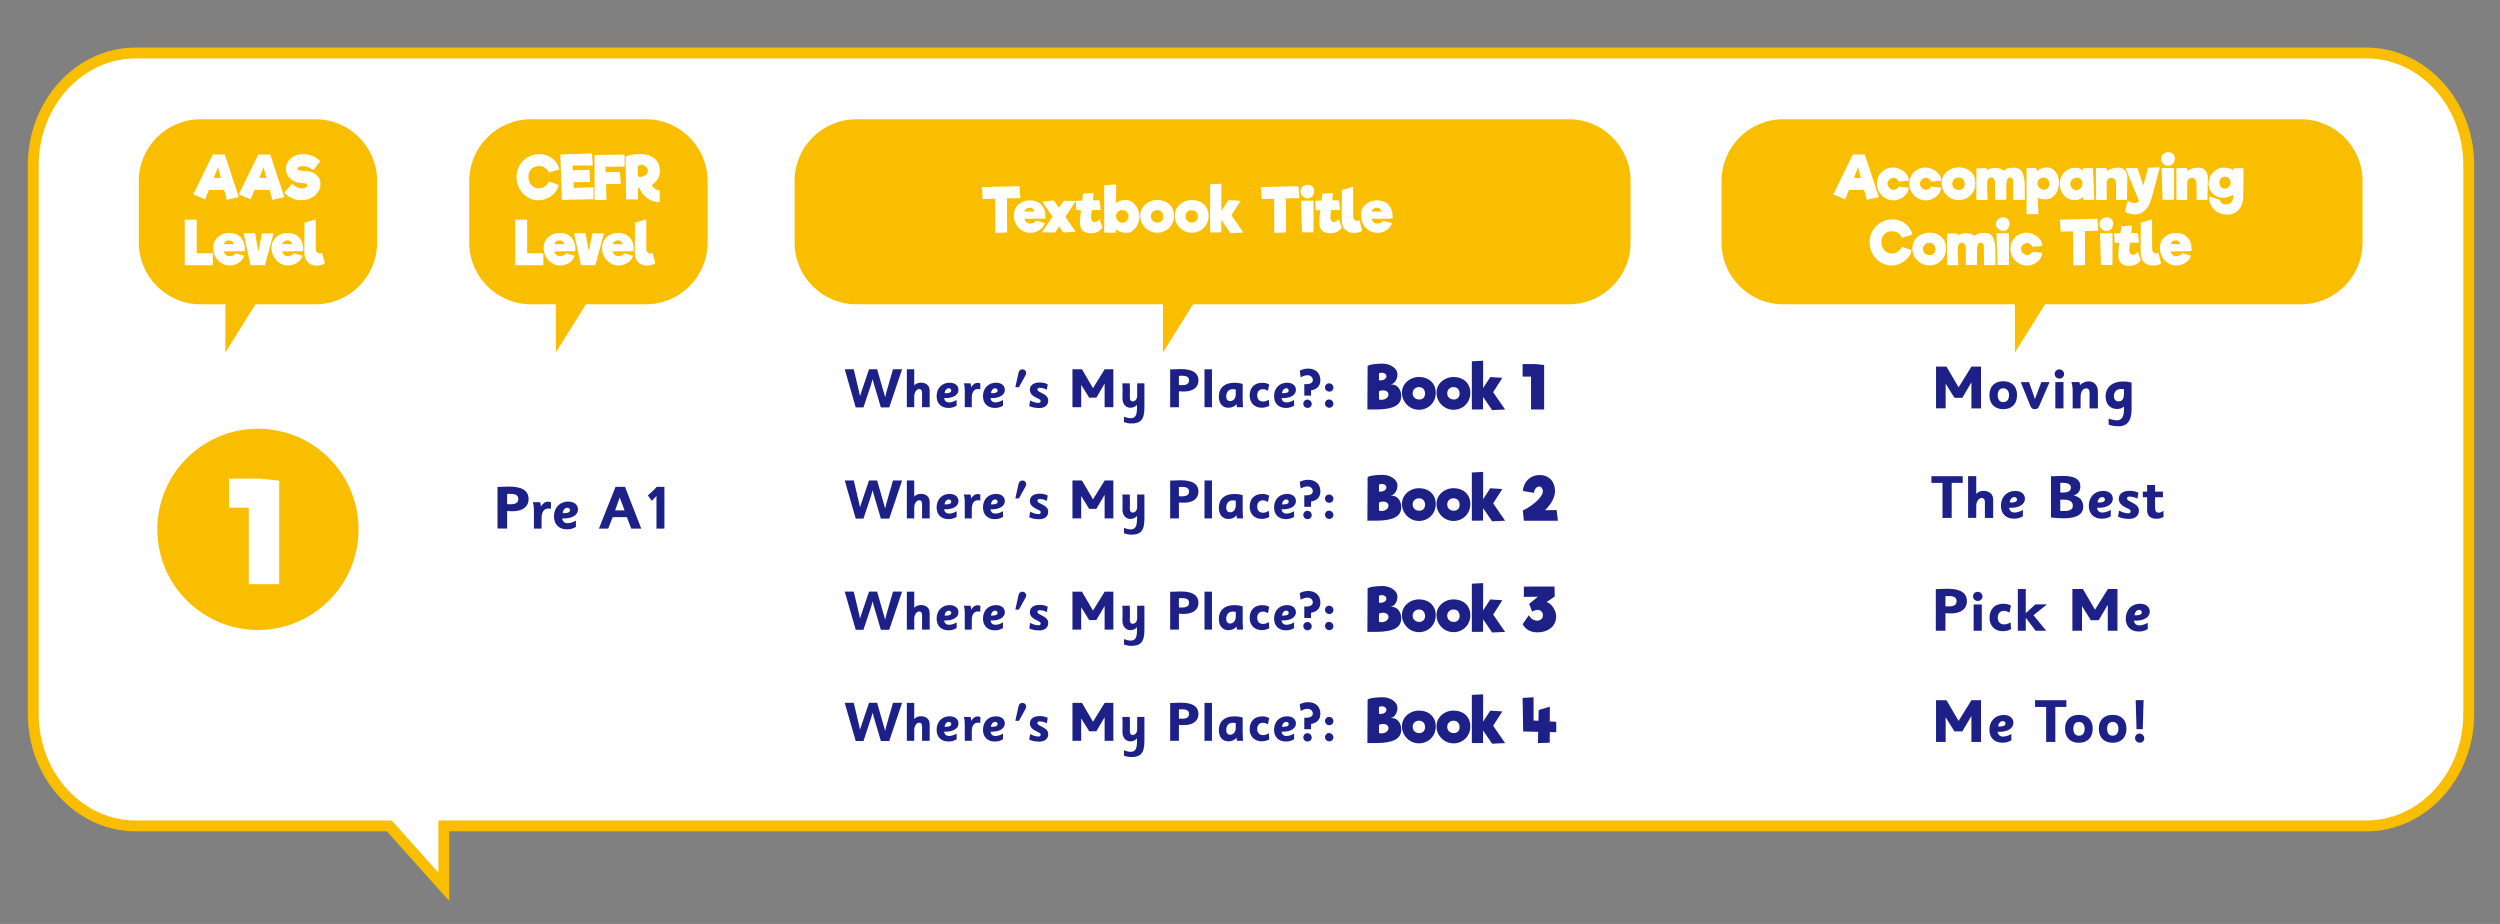
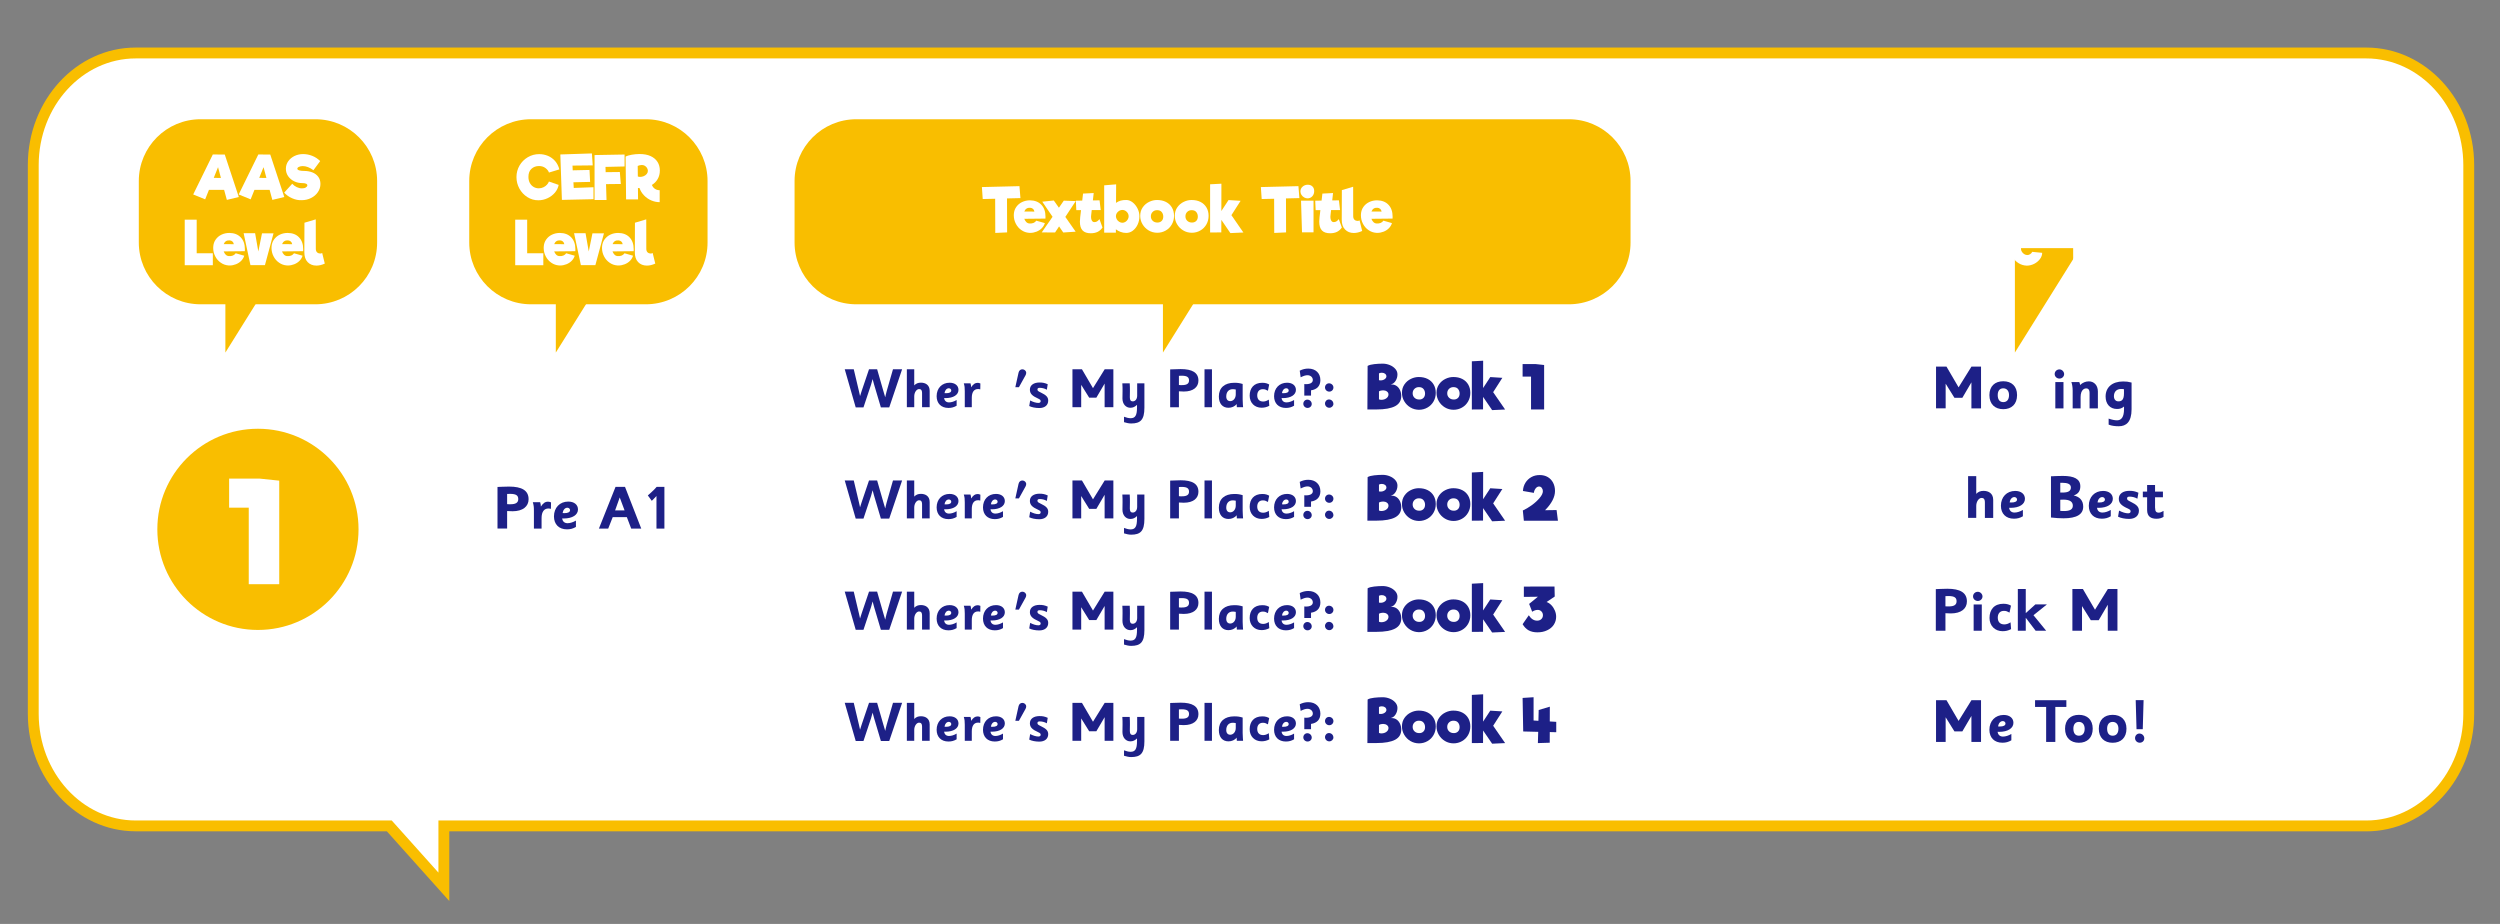
<svg xmlns="http://www.w3.org/2000/svg" id="Layer_1" viewBox="0 0 460 170" style="enable-background:new 0 0 460 170;">
  <rect x="0" y="0" width="460" height="170" fill="#808080" stroke="none" />
  <style>.st0{fill:#FFFFFF;} .st1{fill:#F9BE00;} .st2{enable-background:new ;} .st3{fill:#1D2087;}</style>
  <g>
    <path class="st0" d="M435.39 9.75H24.97c-10.41.0-18.85 9.23-18.85 20.62v100.98c0 11.39 8.44 20.62 18.85 20.62h46.66l10.04 11.21v-11.21H435.4c10.41.0 18.85-9.23 18.85-20.62V30.37C454.25 18.98 445.8 9.75 435.39 9.75" />
  </g>
  <g>
    <path class="st1" d="M82.67 165.79l-11.49-12.83H24.97c-10.95.0-19.85-9.7-19.85-21.62V30.37c0-11.92 8.9-21.62 19.85-21.62h410.42c10.95.0 19.86 9.7 19.86 21.62v100.98c0 11.92-8.9 21.62-19.85 21.62H82.67v12.82zM24.97 10.75c-9.84.0-17.85 8.8-17.85 19.62v100.98c0 10.82 8.01 19.62 17.85 19.62h47.11l8.59 9.59v-9.59H435.4c9.84.0 17.85-8.8 17.85-19.62V30.37c0-10.82-8.01-19.62-17.86-19.62H24.97z" />
  </g>
  <g>
    <path class="st1" d="M58.02 55.99H36.91c-6.28.0-11.37-5.09-11.37-11.37V33.31c0-6.28 5.09-11.37 11.37-11.37h21.11c6.28.0 11.37 5.09 11.37 11.37v11.31C69.4 50.9 64.3 55.99 58.02 55.99" />
  </g>
  <g>
    <path class="st1" d="M118.83 55.99H97.71c-6.28.0-11.37-5.09-11.37-11.37V33.31c0-6.28 5.09-11.37 11.37-11.37h21.11c6.28.0 11.37 5.09 11.37 11.37v11.31C130.2 50.9 125.11 55.99 118.83 55.99" />
  </g>
  <g>
    <polygon class="st1" points="102.27,45.66 102.27,64.87 114.27,45.66" />
  </g>
  <g>
    <polygon class="st1" points="41.47,45.66 41.47,64.87 53.46,45.66" />
  </g>
  <g>
    <path class="st1" d="M288.66 55.99H157.57c-6.28.0-11.37-5.09-11.37-11.37V33.31c0-6.28 5.09-11.37 11.37-11.37h131.08c6.28.0 11.37 5.09 11.37 11.37v11.31C300.03 50.9 294.94 55.99 288.66 55.99" />
  </g>
  <g>
    <polygon class="st1" points="213.98,45.66 213.98,64.87 225.98,45.66" />
  </g>
  <g>
-     <path class="st1" d="M423.34 55.99h-95.21c-6.28.0-11.37-5.09-11.37-11.37V33.31c0-6.28 5.09-11.37 11.37-11.37h95.21c6.28.0 11.37 5.09 11.37 11.37v11.31C434.71 50.9 429.62 55.99 423.34 55.99" />
-   </g>
+     </g>
  <g>
    <polygon class="st1" points="370.74,45.66 370.74,64.87 382.73,45.66" />
  </g>
  <g class="st2">
    <path class="st0" d="M41.24 34.94l-2.79-.01-.7 1.75-2.2-.9 3.61-7.36 2.2.02 2.58 7.81-2.2.53L41.24 34.94zM40.65 32.74l-.53-1.98-.79 1.97L40.65 32.74z" />
    <path class="st0" d="M49.61 34.94l-2.79-.01-.7 1.75-2.2-.9 3.61-7.36 2.2.02 2.58 7.81-2.2.53L49.61 34.94zM49.02 32.74l-.53-1.98-.79 1.97L49.02 32.74z" />
    <path class="st0" d="M53.75 36.48c-.59-.26-1.08-.61-1.46-1.04l1.48-1.63c.23.26.51.47.83.62s.64.23.96.23c.29.0.53-.05.71-.17.18-.11.28-.24.28-.38s-.09-.25-.26-.32c-.18-.07-.4-.1-.68-.1-.54.0-1.04-.11-1.5-.34-.46-.23-.82-.54-1.1-.94-.27-.4-.41-.85-.41-1.35.0-.51.14-.98.43-1.39s.67-.73 1.16-.97c.48-.23 1.01-.35 1.58-.35.58.0 1.14.11 1.69.33s1.03.54 1.45.96l-1.24 1.68c-.69-.51-1.34-.76-1.96-.76-.27.0-.51.05-.7.14-.2.09-.3.21-.3.34.0.14.12.24.35.31.23.07.51.1.84.1.59.0 1.11.09 1.57.27s.83.46 1.09.81c.26.36.4.8.4 1.31.0.55-.16 1.05-.47 1.51s-.73.82-1.25 1.08-1.09.4-1.69.4C54.94 36.87 54.34 36.74 53.75 36.48z" />
  </g>
  <g class="st2">
    <path class="st0" d="M39.16 46.6v2.2h-5.17v-8.38h2.2v6.18h2.97z" />
    <path class="st0" d="M44.3 43.68c.51.54.76 1.26.76 2.19.0.15.0.27-.01.35l-3.89.04c.09.24.21.44.37.6.16.16.34.24.56.26.59.04 1.01-.13 1.28-.52l1.57.45c-.1.34-.28.65-.55.93-.27.28-.6.49-.97.64-.38.15-.77.23-1.17.23-.1.0-.17.0-.22-.01-.51-.04-.97-.2-1.4-.5-.43-.29-.77-.68-1.02-1.16s-.38-1-.38-1.56c0-.11.0-.19.01-.25.03-.48.18-.92.45-1.3.27-.38.62-.68 1.06-.89.44-.21.92-.32 1.45-.32C43.08 42.87 43.79 43.14 44.3 43.68zm-3.14 1.24 1.86.01c-.03-.21-.12-.38-.26-.5s-.31-.18-.49-.2C41.73 44.19 41.36 44.42 41.16 44.92z" />
    <path class="st0" d="M50.33 42.92l-1.58 5.86h-2.67l-1.25-5.87h2.11l.59 3.36.68-3.34h2.12z" />
    <path class="st0" d="M55.03 43.68c.51.54.76 1.26.76 2.19.0.15.0.27-.01.35l-3.89.04c.09.24.21.44.37.6.16.16.34.24.56.26.59.04 1.01-.13 1.28-.52l1.57.45c-.1.34-.28.65-.55.93-.27.28-.6.49-.97.64-.38.15-.77.23-1.17.23-.1.0-.17.0-.22-.01-.51-.04-.97-.2-1.4-.5-.43-.29-.77-.68-1.02-1.16s-.38-1-.38-1.56c0-.11.0-.19.01-.25.03-.48.18-.92.45-1.3.27-.38.62-.68 1.06-.89.44-.21.92-.32 1.45-.32C53.82 42.87 54.53 43.14 55.03 43.68zM51.9 44.92l1.86.01c-.03-.21-.12-.38-.26-.5s-.31-.18-.49-.2C52.47 44.19 52.1 44.42 51.9 44.92z" />
    <path class="st0" d="M58.22 48.87c-.67.0-1.21-.22-1.62-.65S56 47.18 56 46.39l.02-5.41 2.08-.62.01 5.41c0 .3.08.52.24.67.16.14.35.21.56.21.15.0.28-.03.37-.1l.48 1.95C59.23 48.75 58.71 48.87 58.22 48.87z" />
  </g>
  <g class="st2">
    <path class="st0" d="M343.01 34.94l-2.79-.01-.7 1.75-2.2-.9 3.61-7.36 2.2.02 2.58 7.81-2.2.53-.5-1.84zM342.42 32.74l-.53-1.98-.79 1.97L342.42 32.74z" />
    <path class="st0" d="M346.86 36.43c-.46-.28-.83-.66-1.1-1.13s-.41-.98-.41-1.52.13-1.04.39-1.49c.26-.45.61-.81 1.06-1.07.44-.26.93-.4 1.47-.4.48.0.94.11 1.4.33s.83.52 1.12.89.43.78.43 1.21l-1.85.17c-.07-.21-.19-.38-.36-.51-.17-.13-.37-.19-.58-.19-.29.0-.56.11-.79.33s-.35.46-.35.74c0 .18.06.36.17.54s.25.32.43.43.37.17.56.17.37-.05.54-.17c.17-.11.29-.25.37-.42l1.83.18c0 .4-.14.79-.41 1.15-.27.36-.63.66-1.07.88-.44.22-.89.33-1.35.33C347.82 36.86 347.33 36.71 346.86 36.43z" />
-     <path class="st0" d="M352.82 36.43c-.46-.28-.83-.66-1.1-1.13s-.41-.98-.41-1.52.13-1.04.39-1.49c.26-.45.61-.81 1.06-1.07.44-.26.93-.4 1.47-.4.48.0.94.11 1.4.33s.83.52 1.12.89.43.78.43 1.21l-1.85.17c-.07-.21-.19-.38-.36-.51-.17-.13-.37-.19-.58-.19-.29.0-.56.11-.79.33s-.35.46-.35.74c0 .18.06.36.17.54s.25.32.43.43.37.17.56.17.37-.05.54-.17c.17-.11.29-.25.37-.42l1.83.18c0 .4-.14.79-.41 1.15-.27.36-.63.66-1.07.88-.44.22-.89.33-1.35.33C353.78 36.86 353.28 36.71 352.82 36.43z" />
+     <path class="st0" d="M352.82 36.43c-.46-.28-.83-.66-1.1-1.13s-.41-.98-.41-1.52.13-1.04.39-1.49c.26-.45.61-.81 1.06-1.07.44-.26.93-.4 1.47-.4.48.0.94.11 1.4.33s.83.52 1.12.89.43.78.43 1.21l-1.85.17s-.35.46-.35.74c0 .18.06.36.17.54s.25.32.43.43.37.17.56.17.37-.05.54-.17c.17-.11.29-.25.37-.42l1.83.18c0 .4-.14.79-.41 1.15-.27.36-.63.66-1.07.88-.44.22-.89.33-1.35.33C353.78 36.86 353.28 36.71 352.82 36.43z" />
    <path class="st0" d="M358.8 36.39c-.48-.29-.85-.67-1.13-1.15s-.41-.99-.41-1.54c0-.6.16-1.12.47-1.56.31-.44.7-.77 1.18-1s.95-.34 1.44-.34c.63.0 1.18.12 1.65.36.47.24.83.58 1.09 1.02.26.44.38.95.38 1.54.0.58-.14 1.11-.41 1.58s-.64.85-1.12 1.12c-.47.27-1 .41-1.57.41S359.28 36.68 358.8 36.39zM361.2 34.66c.2-.2.3-.47.3-.81.0-.33-.1-.61-.29-.84-.19-.23-.47-.34-.85-.34-.33.0-.6.11-.82.33-.22.22-.33.49-.33.81.0.33.11.6.34.82.23.22.52.32.87.32C360.75 34.95 361 34.85 361.2 34.66z" />
    <path class="st0" d="M372.57 36.78h-2.13l-.01-3.06c0-.4-.05-.68-.14-.84-.09-.15-.26-.23-.5-.23-.18.0-.33.11-.45.34-.11.22-.17.51-.17.85l.01.21-.01-.03v2.73l-2.07.02-.02-3.05c0-.34-.06-.6-.19-.79-.12-.19-.3-.28-.53-.28-.24.0-.42.1-.54.3-.12.2-.19.48-.19.85l.01.23-.01-.02.09 2.78h-2.07v-5.8l1.89-.07.01.44c.19-.15.42-.26.7-.34.27-.08.57-.12.9-.12.67.0 1.18.17 1.53.52.18-.21.43-.35.73-.44s.69-.13 1.18-.13c.68.0 1.18.27 1.49.81s.47 1.41.48 2.61L372.57 36.78z" />
    <path class="st0" d="M378.24 31.62c.4.52.61 1.17.61 1.97.0.57-.1 1.08-.31 1.56-.21.47-.5.85-.89 1.12-.38.28-.83.41-1.33.41-.54.0-.99-.1-1.35-.3l.1 3.03h-2.18v-8.5l1.79.01.08.58c.26-.21.56-.38.9-.52s.66-.19.95-.19C377.29 30.82 377.83 31.1 378.24 31.62zM376.8 34.6c.18-.19.27-.45.27-.78.0-.34-.1-.62-.3-.83s-.46-.31-.78-.31-.58.1-.79.3c-.21.2-.31.45-.31.75.0.32.12.59.36.82s.52.35.84.35C376.38 34.89 376.62 34.79 376.8 34.6z" />
    <path class="st0" d="M383.33 36.78l-.01-.52c-.2.17-.44.3-.74.41-.29.1-.59.15-.9.15-.48.0-.93-.13-1.34-.4-.41-.27-.74-.63-.98-1.08-.24-.45-.36-.95-.36-1.5s.12-1.05.37-1.51c.25-.45.59-.81 1.03-1.07s.92-.39 1.45-.39c.29.0.56.05.81.14s.46.23.61.4v-.47h1.83l.25 5.84H383.33zM382.6 34.83c.18-.12.32-.27.42-.47s.15-.4.15-.62c0-.3-.1-.55-.29-.75s-.44-.3-.73-.3c-.32.0-.6.11-.85.34s-.36.5-.36.81c0 .19.05.38.16.56s.25.33.42.44.35.16.53.16C382.24 35.01 382.43 34.95 382.6 34.83z" />
    <path class="st0" d="M390.98 31.36c.32.36.47.88.45 1.54l-.07 3.88h-2.01l.01-2.58c0-.54-.07-.92-.21-1.14-.14-.23-.35-.34-.63-.34-.23.0-.42.07-.59.2s-.27.36-.3.67l.01 3.2h-1.99v-5.86l1.97-.03v.56c.28-.18.61-.33.98-.45s.74-.18 1.1-.18C390.24 30.82 390.67 31 390.98 31.36z" />
    <path class="st0" d="M397.42 30.78l-1.54 5.75c-.27.94-.67 1.66-1.19 2.17s-1.13.76-1.83.76c-.29.0-.61-.04-.94-.13s-.65-.21-.94-.35l.5-2.06c.14.12.35.22.63.31s.51.13.69.13c.33.0.58-.14.76-.42l-2.45-6 2.16-.05 1.12 3.26.85-3.28L397.42 30.78z" />
    <path class="st0" d="M398.32 30.33c-.2-.11-.37-.27-.5-.47s-.19-.41-.19-.64c0-.35.13-.65.4-.88.27-.24.59-.35.96-.35.35.0.64.11.85.32.22.21.33.5.33.85.0.39-.12.71-.35.96s-.53.38-.88.38C398.72 30.5 398.52 30.44 398.32 30.33zM397.74 30.92h2.3v5.83h-2.12L397.74 30.92z" />
    <path class="st0" d="M405.79 31.36c.32.36.47.88.45 1.54l-.07 3.88h-2.01l.01-2.58c0-.54-.07-.92-.21-1.14-.14-.23-.35-.34-.63-.34-.23.0-.42.07-.59.2s-.27.36-.3.67l.01 3.2h-1.99v-5.86l1.97-.03v.56c.28-.18.61-.33.98-.45s.74-.18 1.1-.18C405.05 30.82 405.47 31 405.79 31.36z" />
    <path class="st0" d="M412.82 30.93l-.07 5.48c-.01.35-.09.76-.25 1.23s-.46.89-.9 1.27-1.04.57-1.82.57c-.65.0-1.23-.14-1.73-.42s-.89-.68-1.18-1.19c-.28-.51-.42-1.09-.42-1.75l2.04.67c.01.26.12.46.34.61.22.15.47.22.75.22.52.0.88-.17 1.07-.51s.29-.72.28-1.14V35.8c-.25.17-.55.31-.89.42s-.66.16-.96.16c-.49.0-.95-.11-1.36-.33s-.75-.53-.99-.92-.36-.83-.36-1.31c0-.5.13-.98.38-1.44s.59-.84 1.02-1.12c.42-.29.88-.43 1.35-.43.36.0.71.04 1.04.13.33.08.62.2.85.35l.01-.36H412.82zM410.12 34.38c.21-.23.32-.49.32-.79.0-.31-.1-.56-.31-.77s-.46-.31-.76-.31c-.29.0-.53.1-.72.31-.19.21-.28.47-.28.79s.09.59.28.8c.19.21.42.31.7.31C409.65 34.72 409.91 34.61 410.12 34.38z" />
  </g>
  <g class="st2">
    <path class="st0" d="M346.01 48.27c-.62-.39-1.11-.92-1.47-1.57-.36-.66-.54-1.36-.54-2.12.0-.77.19-1.48.56-2.12s.88-1.15 1.52-1.53 1.34-.57 2.09-.57c.55.0 1.08.1 1.59.31s.95.53 1.33.95c.37.43.64.94.79 1.55l-1.91.58c-.11-.32-.33-.59-.66-.84-.33-.24-.72-.36-1.17-.36-.56.0-1.02.17-1.39.51-.37.34-.56.83-.56 1.48.0.43.09.81.26 1.13.18.32.41.56.7.73s.61.25.96.25c.31.0.59-.07.86-.2.26-.13.48-.29.65-.49.17-.19.28-.38.33-.56l1.79.62c-.09.51-.32.99-.68 1.42-.37.43-.82.78-1.36 1.03s-1.1.38-1.68.38C347.3 48.86 346.63 48.66 346.01 48.27z" />
    <path class="st0" d="M353.41 48.4c-.48-.29-.85-.67-1.13-1.15s-.41-.99-.41-1.54c0-.6.16-1.12.47-1.56.31-.44.7-.77 1.18-1s.95-.34 1.44-.34c.63.0 1.18.12 1.65.36.47.24.83.58 1.09 1.02.26.44.38.95.38 1.54.0.58-.14 1.11-.41 1.58s-.64.85-1.12 1.12c-.47.27-1 .41-1.57.41S353.89 48.68 353.41 48.4zM355.81 46.66c.2-.2.3-.47.3-.81.0-.33-.1-.61-.29-.84-.19-.23-.47-.34-.85-.34-.33.0-.6.11-.82.33-.22.22-.33.49-.33.81.0.33.11.6.34.82.23.22.52.32.87.32C355.36 46.95 355.61 46.86 355.81 46.66z" />
    <path class="st0" d="M367.18 48.78h-2.13l-.01-3.06c0-.4-.05-.68-.14-.84-.09-.15-.26-.23-.5-.23-.18.0-.33.11-.45.34-.11.22-.17.51-.17.85l.01.21-.01-.03v2.73l-2.07.02-.02-3.05c0-.34-.06-.6-.19-.79-.12-.19-.3-.28-.53-.28-.24.0-.42.1-.54.3-.12.2-.19.48-.19.85l.01.23-.01-.02.09 2.78h-2.07v-5.8l1.89-.07.01.44c.19-.15.42-.26.7-.34.27-.08.57-.12.9-.12.67.0 1.18.17 1.53.52.18-.21.43-.35.73-.44s.69-.13 1.18-.13c.68.0 1.18.27 1.49.81s.47 1.41.48 2.61L367.18 48.78z" />
    <path class="st0" d="M367.92 42.33c-.2-.11-.37-.27-.5-.47-.13-.2-.19-.41-.19-.64.0-.35.13-.65.4-.88.27-.24.59-.35.96-.35.35.0.64.11.85.32.22.21.33.5.33.85.0.39-.12.71-.35.96s-.53.38-.88.38C368.33 42.5 368.12 42.44 367.92 42.33zM367.35 42.92h2.3v5.83h-2.12L367.35 42.92z" />
    <path class="st0" d="M371.43 48.43c-.46-.28-.83-.66-1.1-1.13s-.41-.98-.41-1.52.13-1.04.39-1.49.61-.81 1.06-1.07c.44-.26.93-.4 1.47-.4.48.0.94.11 1.4.33s.83.52 1.12.89.43.78.43 1.21l-1.85.17c-.07-.21-.18-.38-.36-.51-.17-.13-.36-.19-.58-.19-.29.0-.56.11-.79.33s-.35.46-.35.74c0 .18.05.36.17.54.11.18.25.32.43.43s.36.17.56.17c.19.0.37-.05.54-.17.17-.11.29-.25.37-.42l1.83.18c0 .4-.14.79-.41 1.15-.28.36-.63.66-1.07.88-.44.22-.89.33-1.35.33C372.39 48.86 371.89 48.72 371.43 48.43z" />
    <path class="st0" d="M383.63 42.51l.02 6.25-2.18.1-.02-6.29-2.29.05-.15-2.2 6.91-.17.18 2.2L383.63 42.51z" />
    <path class="st0" d="M386.98 42.33c-.2-.11-.37-.27-.5-.47-.13-.2-.19-.41-.19-.64.0-.35.13-.65.4-.88.27-.24.59-.35.96-.35.35.0.64.11.85.32.22.21.33.5.33.85.0.39-.12.71-.35.96s-.53.38-.88.38C387.38 42.5 387.18 42.44 386.98 42.33zM386.4 42.92h2.3v5.83h-2.12L386.4 42.92z" />
    <path class="st0" d="M393.91 47.86c-.24.36-.54.62-.88.8-.35.17-.77.26-1.27.26-.67.0-1.17-.17-1.5-.51-.33-.34-.5-.89-.5-1.64.0-.21.02-.49.05-.84l.15-1.26h-.87l-.08-1.74 1.17-.02.15-1.29 1.96-.1-.15 1.36 1.23-.02.21 1.79h-1.65l-.11.99c-.01.13-.02.23-.02.29.0.29.05.52.17.69s.26.25.44.25.34-.04.48-.12c.14-.08.29-.22.46-.43L393.91 47.86z" />
    <path class="st0" d="M396.11 48.87c-.67.0-1.21-.22-1.62-.65s-.61-1.04-.61-1.83l.02-5.41 2.08-.62.01 5.41c0 .3.08.52.24.67.16.14.35.21.56.21.15.0.28-.03.37-.1l.48 1.95C397.11 48.75 396.59 48.87 396.11 48.87z" />
    <path class="st0" d="M402.49 43.68c.51.54.76 1.26.76 2.19.0.15.0.27-.01.35l-3.89.04c.09.24.21.44.37.6.16.16.34.24.56.26.59.04 1.01-.13 1.28-.52l1.57.45c-.09.34-.28.65-.55.93-.27.28-.6.49-.97.64-.38.15-.77.23-1.17.23-.1.0-.17.0-.22-.01-.51-.04-.97-.2-1.4-.5-.43-.29-.77-.68-1.02-1.16s-.38-1-.38-1.56c0-.11.0-.19.01-.25.03-.48.18-.92.45-1.3.27-.38.62-.68 1.06-.89s.92-.32 1.45-.32C401.27 42.87 401.98 43.14 402.49 43.68zm-3.13 1.24 1.86.01c-.03-.21-.12-.38-.26-.5s-.31-.18-.49-.2C399.92 44.19 399.55 44.42 399.36 44.92z" />
  </g>
  <g class="st2">
    <path class="st3" d="M165.99 67.94l-2.37 7.02h-1.54l-1.24-4.18c-.12-.39-.28-1.03-.28-1.03s-.17.68-.29 1.04l-1.39 4.17h-1.43l-2.02-7.02h1.66l.96 4.05c.09.37.2.89.2.89.18-.56.18-.58.3-.95l1.35-3.99h1.49l1.15 4.01c.11.38.34 1.15.34 1.15s.16-.76.27-1.13l1.16-4.03H165.99z" />
    <path class="st3" d="M171.06 74.93h-1.4v-2.58c0-.66-.27-.76-.56-.76-.44.0-.88.6-.88 1.33v2.01h-1.36v-6.98h1.36v2.96c.34-.36.73-.5 1.23-.5.8.0 1.61.39 1.61 1.51V74.93z" />
    <path class="st3" d="M176.02 74.65c-.49.29-.94.41-1.51.41-1.34.0-2.17-.84-2.17-2.16.0-1.47.98-2.48 2.39-2.48.98.0 1.63.52 1.63 1.32.0.91-.94 1.51-2.37 1.51-.06.0-.15-.01-.27-.01.06.51.39.8.9.8.43.0.92-.15 1.4-.44V74.65zM174.59 71.44c-.4.0-.72.35-.8.89.12.02.18.02.28.02.63.0.96-.17.96-.51C175.03 71.63 174.84 71.44 174.59 71.44z" />
    <path class="st3" d="M178.81 74.93h-1.29v-2.95c0-.68-.03-.92-.18-1.45h1.23c.09.32.11.41.12.73.39-.59.72-.82 1.2-.82.18.0.27.03.5.12l-.02 1.08c-.19-.04-.27-.06-.4-.06-.75.0-1.16.56-1.16 1.62V74.93z" />
-     <path class="st3" d="M184.55 74.65c-.49.29-.94.41-1.51.41-1.34.0-2.17-.84-2.17-2.16.0-1.47.98-2.48 2.39-2.48.98.0 1.63.52 1.63 1.32.0.91-.94 1.51-2.37 1.51-.06.0-.15-.01-.27-.01.06.51.39.8.9.8.43.0.92-.15 1.4-.44V74.65zM183.12 71.44c-.4.0-.72.35-.8.89.12.02.18.02.28.02.63.0.96-.17.96-.51C183.56 71.63 183.37 71.44 183.12 71.44z" />
  </g>
  <g class="st2">
    <path class="st3" d="M187.41 68.58c.09-.4.35-.63.71-.63.38.0.7.3.7.65.0.15-.04.3-.12.45l-1.22 2.2h-.66L187.41 68.58z" />
  </g>
  <g class="st2">
    <path class="st3" d="M192.62 71.71c-.45-.26-.92-.35-1.33-.35-.31.0-.4.13-.4.31.0.23.13.32.61.55 1 .48 1.37.85 1.37 1.49.0.83-.61 1.37-1.65 1.37-.71.0-1.42-.15-1.84-.37l.17-1.02c.58.3 1.09.45 1.52.45.29.0.41-.15.41-.31.0-.2-.05-.3-.44-.48-1.1-.49-1.54-.91-1.54-1.65.0-.84.72-1.32 1.77-1.32.56.0.95.07 1.51.32L192.62 71.71z" />
    <path class="st3" d="M204.86 74.93h-1.61v-4.35l-1.52 2.59h-1.32l-1.47-2.36v4.12h-1.61v-6.98h1.75l2.03 3.47 2.15-3.47h1.6V74.93z" />
    <path class="st3" d="M210.57 70.53v4.49c0 2.25-.74 2.9-2.44 2.9-.43.0-.84-.1-1.31-.24v-1c.44.16.82.27 1.21.27.84.0 1.18-.49 1.18-1.96v-.5c-.37.37-.76.54-1.22.54-.81.0-1.46-.66-1.46-1.72.0-.96.06-1.72-.02-2.78h1.36c.07 1.09.02 1.83.02 2.58.0.52.17.74.53.74.47.0.82-.41.82-1.05v-2.27H210.57z" />
    <path class="st3" d="M215.31 67.97s1.39-.06 1.93-.06c2.14.0 3.27.65 3.27 2.12.0 1.2-.95 2.01-2.69 2.01-.32.0-.47-.01-.9-.04v2.93h-1.61V67.97zM216.92 70.84c.25.03.33.02.58.02.85.0 1.28-.26 1.28-.85.0-.57-.3-.88-1.37-.88-.17.0-.27.0-.49.02v1.69z" />
    <path class="st3" d="M223 74.93h-1.37v-6.98H223v6.98z" />
    <path class="st3" d="M226.04 75.03c-1.09.0-1.77-.76-1.77-2.08.0-1.6 1.06-2.52 2.83-2.52.58.0.94.04 1.55.22v2.84c0 .62.08 1.44.08 1.44h-1.15s-.02-.27-.04-.59C227.21 74.79 226.63 75.03 226.04 75.03zm1.34-3.36c-.23-.05-.41-.06-.57-.06-.71.0-1.18.5-1.18 1.34.0.56.29.86.73.86.55.0 1.02-.5 1.02-1.24V71.67z" />
    <path class="st3" d="M233.3 71.9c-.4-.19-.5-.29-.94-.29-.66.0-1.03.45-1.03 1.14.0.7.38 1.13 1.08 1.13.36.0.68-.11 1.05-.35l.09 1.14c-.49.25-.92.35-1.42.35-1.28.0-2.19-.9-2.19-2.22.0-1.39.78-2.37 2.33-2.37.62.0.99.16 1.26.32L233.3 71.9z" />
    <path class="st3" d="M238.11 74.65c-.49.29-.94.41-1.51.41-1.34.0-2.17-.84-2.17-2.16.0-1.47.98-2.48 2.39-2.48.98.0 1.63.52 1.63 1.32.0.91-.94 1.51-2.37 1.51-.06.0-.15-.01-.27-.01.06.51.39.8.9.8.43.0.92-.15 1.4-.44V74.65zM236.68 71.44c-.4.0-.72.35-.8.89.12.02.18.02.28.02.63.0.96-.17.96-.51C237.12 71.63 236.93 71.44 236.68 71.44z" />
    <path class="st3" d="M239.15 68.2c.54-.26 1.03-.38 1.58-.38 1.34.0 2.22.84 2.22 2.12.0 1.05-.61 1.72-1.72 1.88v.97h-1.24v-2.12c.88.08 1.57-.15 1.57-.75.0-.5-.42-.88-.97-.88-.35.0-.66.09-1.27.38L239.15 68.2zm1.44 6.86c-.43.0-.78-.34-.78-.77.0-.42.33-.76.74-.76.45.0.81.36.81.8C241.36 74.74 241.02 75.06 240.59 75.06z" />
    <path class="st3" d="M244.59 72.06c-.43.0-.79-.34-.79-.77.0-.42.33-.76.74-.76.44.0.81.34.81.77S245.01 72.06 244.59 72.06zM245.35 74.3c0 .4-.34.73-.76.73-.43.0-.79-.35-.79-.78.0-.41.32-.75.73-.75.45.0.81.36.81.8H245.35z" />
  </g>
  <g class="st2">
    <path class="st3" d="M256.11 70.75c.32.0.61.09.87.27.26.18.47.44.62.76.15.33.23.69.23 1.09.0.84-.37 1.46-1.12 1.86s-1.9.61-3.44.61h-1.67l.04-8.01c.26-.16.67-.27 1.21-.33.55-.06 1.07-.09 1.56-.09.46.0.89.09 1.31.26s.76.41 1.02.71.39.63.39 1c0 .45-.12.85-.35 1.21s-.53.58-.91.65C255.93 70.75 256 70.75 256.11 70.75zm-1.25-1.98c-.16-.12-.36-.19-.61-.19-.18.0-.36.04-.52.12v1.25c.09.03.19.04.32.04.27.0.51-.07.73-.22.21-.15.32-.32.32-.53C255.09 69.05 255.01 68.89 254.86 68.77zM255.1 73.28c.25-.19.38-.42.38-.7.0-.23-.1-.41-.29-.55s-.43-.21-.7-.21-.53.06-.76.19v1.47c.14.06.29.09.45.09C254.54 73.56 254.85 73.47 255.1 73.28z" />
    <path class="st3" d="M259.5 74.96c-.48-.29-.85-.67-1.13-1.15s-.41-.99-.41-1.54c0-.6.16-1.12.47-1.56s.7-.77 1.18-1c.47-.23.95-.34 1.44-.34.63.0 1.18.12 1.65.36s.83.58 1.09 1.02.39.95.39 1.54c0 .58-.14 1.11-.41 1.58-.27.47-.64.85-1.12 1.12-.47.27-1 .41-1.57.41C260.51 75.39 259.98 75.25 259.5 74.96zM261.91 73.22c.2-.2.3-.47.3-.81.0-.33-.1-.61-.29-.84s-.47-.34-.85-.34c-.33.0-.6.11-.82.33-.22.22-.32.49-.32.81.0.33.11.6.34.82.23.22.52.32.87.32C261.45 73.52 261.71 73.42 261.91 73.22z" />
    <path class="st3" d="M265.86 74.96c-.48-.29-.85-.67-1.13-1.15s-.41-.99-.41-1.54c0-.6.16-1.12.47-1.56s.7-.77 1.18-1c.47-.23.95-.34 1.44-.34.63.0 1.18.12 1.65.36s.83.58 1.09 1.02.39.95.39 1.54c0 .58-.14 1.11-.41 1.58-.27.47-.64.85-1.12 1.12-.47.27-1 .41-1.57.41C266.86 75.39 266.34 75.25 265.86 74.96zM268.27 73.22c.2-.2.3-.47.3-.81.0-.33-.1-.61-.29-.84s-.47-.34-.85-.34c-.33.0-.6.11-.82.33-.22.22-.32.49-.32.81.0.33.11.6.34.82.23.22.52.32.87.32C267.81 73.52 268.06 73.42 268.27 73.22z" />
    <path class="st3" d="M274.55 75.46l-1.66-2.43-.01 2.3-2.06.02v-8.87l2.08-.11-.01 5.03 1.32-2.02 2.22.14-1.69 2.64 2.2 3.19L274.55 75.46z" />
    <path class="st3" d="M282.56 66.99l1.56.17v8.18h-2.41v-6.05h-1.55v-2.3H282.56z" />
  </g>
  <g class="st2">
    <path class="st3" d="M165.99 88.4l-2.37 7.02h-1.54l-1.24-4.18c-.12-.39-.28-1.03-.28-1.03s-.17.68-.29 1.04l-1.39 4.17h-1.43l-2.02-7.02h1.66l.96 4.05c.09.37.2.89.2.89.18-.56.18-.58.3-.95l1.35-3.99h1.49l1.15 4.01c.11.38.34 1.15.34 1.15s.16-.76.27-1.13l1.16-4.03H165.99z" />
    <path class="st3" d="M171.06 95.39h-1.4v-2.58c0-.66-.27-.76-.56-.76-.44.0-.88.6-.88 1.33v2.01h-1.36v-6.98h1.36v2.96c.34-.36.73-.5 1.23-.5.8.0 1.61.39 1.61 1.51V95.39z" />
    <path class="st3" d="M176.02 95.11c-.49.29-.94.41-1.51.41-1.34.0-2.17-.84-2.17-2.16.0-1.47.98-2.48 2.39-2.48.98.0 1.63.52 1.63 1.32.0.91-.94 1.51-2.37 1.51-.06.0-.15-.01-.27-.01.06.51.39.8.9.8.43.0.92-.15 1.4-.44V95.11zM174.59 91.9c-.4.0-.72.35-.8.89.12.02.18.02.28.02.63.0.96-.17.96-.51C175.03 92.09 174.84 91.9 174.59 91.9z" />
    <path class="st3" d="M178.81 95.39h-1.29v-2.95c0-.68-.03-.92-.18-1.45h1.23c.09.32.11.41.12.73.39-.59.72-.82 1.2-.82.18.0.27.03.5.12l-.02 1.08c-.19-.04-.27-.06-.4-.06-.75.0-1.16.56-1.16 1.62V95.39z" />
    <path class="st3" d="M184.55 95.11c-.49.29-.94.41-1.51.41-1.34.0-2.17-.84-2.17-2.16.0-1.47.98-2.48 2.39-2.48.98.0 1.63.52 1.63 1.32.0.91-.94 1.51-2.37 1.51-.06.0-.15-.01-.27-.01.06.51.39.8.9.8.43.0.92-.15 1.4-.44V95.11zM183.12 91.9c-.4.0-.72.35-.8.89.12.02.18.02.28.02.63.0.96-.17.96-.51C183.56 92.09 183.37 91.9 183.12 91.9z" />
  </g>
  <g class="st2">
    <path class="st3" d="M187.41 89.04c.09-.4.35-.63.71-.63.38.0.7.3.7.65.0.15-.04.3-.12.45l-1.22 2.2h-.66L187.41 89.04z" />
  </g>
  <g class="st2">
    <path class="st3" d="M192.62 92.17c-.45-.26-.92-.35-1.33-.35-.31.0-.4.13-.4.31.0.23.13.32.61.55 1 .48 1.37.85 1.37 1.49.0.83-.61 1.37-1.65 1.37-.71.0-1.42-.15-1.84-.37l.17-1.02c.58.3 1.09.45 1.52.45.29.0.41-.15.41-.31.0-.2-.05-.3-.44-.48-1.1-.49-1.54-.91-1.54-1.65.0-.84.72-1.32 1.77-1.32.56.0.95.07 1.51.32L192.62 92.17z" />
    <path class="st3" d="M204.86 95.39h-1.61v-4.35l-1.52 2.59h-1.32l-1.47-2.36v4.12h-1.61v-6.98h1.75l2.03 3.47 2.15-3.47h1.6V95.39z" />
    <path class="st3" d="M210.57 90.99v4.49c0 2.25-.74 2.9-2.44 2.9-.43.0-.84-.1-1.31-.24v-1c.44.16.82.27 1.21.27.84.0 1.18-.49 1.18-1.96v-.5c-.37.37-.76.54-1.22.54-.81.0-1.46-.66-1.46-1.72.0-.96.06-1.72-.02-2.78h1.36c.07 1.09.02 1.83.02 2.58.0.52.17.74.53.74.47.0.82-.41.82-1.05v-2.27H210.57z" />
    <path class="st3" d="M215.31 88.43s1.39-.06 1.93-.06c2.14.0 3.27.65 3.27 2.12.0 1.2-.95 2.01-2.69 2.01-.32.0-.47-.01-.9-.04v2.93h-1.61V88.43zM216.92 91.3c.25.03.33.02.58.02.85.0 1.28-.26 1.28-.85.0-.57-.3-.88-1.37-.88-.17.0-.27.0-.49.02V91.3z" />
    <path class="st3" d="M223 95.39h-1.37v-6.98H223v6.98z" />
    <path class="st3" d="M226.04 95.49c-1.09.0-1.77-.76-1.77-2.08.0-1.6 1.06-2.52 2.83-2.52.58.0.94.04 1.55.22v2.84c0 .62.08 1.44.08 1.44h-1.15s-.02-.27-.04-.59C227.21 95.25 226.63 95.49 226.04 95.49zm1.34-3.36c-.23-.05-.41-.06-.57-.06-.71.0-1.18.5-1.18 1.34.0.56.29.86.73.86.55.0 1.02-.5 1.02-1.24V92.13z" />
    <path class="st3" d="M233.3 92.36c-.4-.19-.5-.29-.94-.29-.66.0-1.03.45-1.03 1.14.0.7.38 1.13 1.08 1.13.36.0.68-.11 1.05-.35l.09 1.14c-.49.25-.92.35-1.42.35-1.28.0-2.19-.9-2.19-2.22.0-1.39.78-2.37 2.33-2.37.62.0.99.16 1.26.32L233.3 92.36z" />
    <path class="st3" d="M238.11 95.11c-.49.29-.94.41-1.51.41-1.34.0-2.17-.84-2.17-2.16.0-1.47.98-2.48 2.39-2.48.98.0 1.63.52 1.63 1.32.0.91-.94 1.51-2.37 1.51-.06.0-.15-.01-.27-.01.06.51.39.8.9.8.43.0.92-.15 1.4-.44V95.11zM236.68 91.9c-.4.0-.72.35-.8.89.12.02.18.02.28.02.63.0.96-.17.96-.51C237.12 92.09 236.93 91.9 236.68 91.9z" />
    <path class="st3" d="M239.15 88.66c.54-.26 1.03-.38 1.58-.38 1.34.0 2.22.84 2.22 2.12.0 1.05-.61 1.72-1.72 1.88v.97h-1.24v-2.12c.88.08 1.57-.15 1.57-.75.0-.5-.42-.88-.97-.88-.35.0-.66.09-1.27.38L239.15 88.66zm1.44 6.86c-.43.0-.78-.34-.78-.77.0-.42.33-.76.74-.76.45.0.81.36.81.8C241.36 95.2 241.02 95.52 240.59 95.52z" />
    <path class="st3" d="M244.59 92.52c-.43.0-.79-.34-.79-.77.0-.42.33-.76.74-.76.44.0.81.34.81.77S245.01 92.52 244.59 92.52zM245.35 94.76c0 .4-.34.73-.76.73-.43.0-.79-.35-.79-.78.0-.41.32-.75.73-.75.45.0.81.36.81.8H245.35z" />
  </g>
  <g class="st2">
    <path class="st3" d="M256.11 91.21c.32.0.61.09.87.27.26.18.47.44.62.76.15.33.23.69.23 1.09.0.84-.37 1.46-1.12 1.86s-1.9.61-3.44.61h-1.67l.04-8.01c.26-.16.67-.27 1.21-.33.55-.06 1.07-.09 1.56-.09.46.0.89.09 1.31.26s.76.41 1.02.71.39.63.39 1c0 .45-.12.85-.35 1.21s-.53.58-.91.65C255.93 91.21 256 91.21 256.11 91.21zM254.86 89.23c-.16-.12-.36-.19-.61-.19-.18.0-.36.04-.52.12v1.25c.09.03.19.04.32.04.27.0.51-.07.73-.22.21-.15.32-.32.32-.53C255.09 89.51 255.01 89.35 254.86 89.23zM255.1 93.74c.25-.19.38-.42.38-.7.0-.23-.1-.41-.29-.55s-.43-.21-.7-.21-.53.06-.76.19v1.47c.14.06.29.09.45.09C254.54 94.02 254.85 93.93 255.1 93.74z" />
    <path class="st3" d="M259.5 95.42c-.48-.29-.85-.67-1.13-1.15s-.41-.99-.41-1.54c0-.6.16-1.12.47-1.56s.7-.77 1.18-1c.47-.23.95-.34 1.44-.34.63.0 1.18.12 1.65.36s.83.58 1.09 1.02.39.95.39 1.54c0 .58-.14 1.11-.41 1.58-.27.47-.64.85-1.12 1.12-.47.27-1 .41-1.57.41C260.51 95.85 259.98 95.71 259.5 95.42zM261.91 93.68c.2-.2.3-.47.3-.81.0-.33-.1-.61-.29-.84s-.47-.34-.85-.34c-.33.0-.6.11-.82.33-.22.22-.32.49-.32.81.0.33.11.6.34.82.23.22.52.32.87.32C261.45 93.98 261.71 93.88 261.91 93.68z" />
    <path class="st3" d="M265.86 95.42c-.48-.29-.85-.67-1.13-1.15s-.41-.99-.41-1.54c0-.6.16-1.12.47-1.56s.7-.77 1.18-1c.47-.23.95-.34 1.44-.34.63.0 1.18.12 1.65.36s.83.58 1.09 1.02.39.95.39 1.54c0 .58-.14 1.11-.41 1.58-.27.47-.64.85-1.12 1.12-.47.27-1 .41-1.57.41C266.86 95.85 266.34 95.71 265.86 95.42zM268.27 93.68c.2-.2.3-.47.3-.81.0-.33-.1-.61-.29-.84s-.47-.34-.85-.34c-.33.0-.6.11-.82.33-.22.22-.32.49-.32.81.0.33.11.6.34.82.23.22.52.32.87.32C267.81 93.98 268.06 93.88 268.27 93.68z" />
    <path class="st3" d="M274.55 95.92l-1.66-2.43-.01 2.3-2.06.02v-8.87l2.08-.11-.01 5.03 1.32-2.02 2.22.14-1.69 2.64 2.2 3.19L274.55 95.92z" />
    <path class="st3" d="M286.66 95.81l-6.27.01-.19-1.89c.51-.23 1.06-.55 1.64-.97s1.07-.87 1.46-1.34c.4-.47.59-.89.59-1.25.0-.22-.07-.42-.2-.59-.13-.18-.3-.26-.5-.26-.24.0-.46.12-.64.36s-.29.51-.32.81l-2.01-.35c.03-.56.18-1.06.45-1.5s.63-.79 1.09-1.05c.46-.26.97-.38 1.54-.38s1.06.12 1.49.37c.42.25.75.6.98 1.04.23.45.35.95.35 1.52.0 1.12-.61 2.3-1.83 3.54l2.12-.03L286.66 95.81z" />
  </g>
  <g class="st2">
    <path class="st3" d="M165.99 108.86l-2.37 7.02h-1.54l-1.24-4.18c-.12-.39-.28-1.03-.28-1.03s-.17.68-.29 1.04l-1.39 4.17h-1.43l-2.02-7.02h1.66l.96 4.05c.09.37.2.89.2.89.18-.56.18-.58.3-.95l1.35-3.99h1.49l1.15 4.01c.11.38.34 1.15.34 1.15s.16-.76.27-1.13l1.16-4.03H165.99z" />
    <path class="st3" d="M171.06 115.85h-1.4v-2.58c0-.66-.27-.76-.56-.76-.44.0-.88.6-.88 1.33v2.01h-1.36v-6.98h1.36v2.96c.34-.36.73-.5 1.23-.5.8.0 1.61.39 1.61 1.51V115.85z" />
    <path class="st3" d="M176.02 115.57c-.49.29-.94.41-1.51.41-1.34.0-2.17-.84-2.17-2.16.0-1.47.98-2.48 2.39-2.48.98.0 1.63.52 1.63 1.32.0.91-.94 1.51-2.37 1.51-.06.0-.15-.01-.27-.01.06.51.39.8.9.8.43.0.92-.15 1.4-.44V115.57zM174.59 112.36c-.4.0-.72.35-.8.89.12.02.18.02.28.02.63.0.96-.17.96-.51C175.03 112.55 174.84 112.36 174.59 112.36z" />
    <path class="st3" d="M178.81 115.85h-1.29v-2.95c0-.68-.03-.92-.18-1.45h1.23c.09.32.11.41.12.73.39-.59.72-.82 1.2-.82.18.0.27.03.5.12l-.02 1.08c-.19-.04-.27-.06-.4-.06-.75.0-1.16.56-1.16 1.62V115.85z" />
    <path class="st3" d="M184.55 115.57c-.49.29-.94.41-1.51.41-1.34.0-2.17-.84-2.17-2.16.0-1.47.98-2.48 2.39-2.48.98.0 1.63.52 1.63 1.32.0.91-.94 1.51-2.37 1.51-.06.0-.15-.01-.27-.01.06.51.39.8.9.8.43.0.92-.15 1.4-.44V115.57zM183.12 112.36c-.4.0-.72.35-.8.89.12.02.18.02.28.02.63.0.96-.17.96-.51C183.56 112.55 183.37 112.36 183.12 112.36z" />
  </g>
  <g class="st2">
    <path class="st3" d="M187.41 109.5c.09-.4.35-.63.71-.63.38.0.7.3.7.65.0.15-.04.3-.12.45l-1.22 2.2h-.66L187.41 109.5z" />
  </g>
  <g class="st2">
    <path class="st3" d="M192.62 112.63c-.45-.26-.92-.35-1.33-.35-.31.0-.4.13-.4.31.0.23.13.32.61.55 1 .48 1.37.85 1.37 1.49.0.83-.61 1.37-1.65 1.37-.71.0-1.42-.15-1.84-.37l.17-1.02c.58.3 1.09.45 1.52.45.29.0.41-.15.41-.31.0-.2-.05-.3-.44-.48-1.1-.49-1.54-.91-1.54-1.65.0-.84.72-1.32 1.77-1.32.56.0.95.07 1.51.32L192.62 112.63z" />
    <path class="st3" d="M204.86 115.85h-1.61v-4.35l-1.52 2.59h-1.32l-1.47-2.36v4.12h-1.61v-6.98h1.75l2.03 3.47 2.15-3.47h1.6V115.85z" />
    <path class="st3" d="M210.57 111.45v4.49c0 2.25-.74 2.9-2.44 2.9-.43.0-.84-.1-1.31-.24v-1c.44.16.82.27 1.21.27.84.0 1.18-.49 1.18-1.96v-.5c-.37.37-.76.54-1.22.54-.81.0-1.46-.66-1.46-1.72.0-.96.06-1.72-.02-2.78h1.36c.07 1.09.02 1.83.02 2.58.0.52.17.74.53.74.47.0.82-.41.82-1.05v-2.27H210.57z" />
    <path class="st3" d="M215.31 108.89s1.39-.06 1.93-.06c2.14.0 3.27.65 3.27 2.12.0 1.2-.95 2.01-2.69 2.01-.32.0-.47-.01-.9-.04v2.93h-1.61V108.89zM216.92 111.76c.25.03.33.02.58.02.85.0 1.28-.26 1.28-.85.0-.57-.3-.88-1.37-.88-.17.0-.27.0-.49.02v1.69z" />
    <path class="st3" d="M223 115.85h-1.37v-6.98H223v6.98z" />
    <path class="st3" d="M226.04 115.95c-1.09.0-1.77-.76-1.77-2.08.0-1.6 1.06-2.52 2.83-2.52.58.0.94.04 1.55.22v2.84c0 .62.08 1.44.08 1.44h-1.15s-.02-.27-.04-.59C227.21 115.71 226.63 115.95 226.04 115.95zm1.34-3.36c-.23-.05-.41-.06-.57-.06-.71.0-1.18.5-1.18 1.34.0.56.29.86.73.86.55.0 1.02-.5 1.02-1.24V112.59z" />
    <path class="st3" d="M233.3 112.82c-.4-.19-.5-.29-.94-.29-.66.0-1.03.45-1.03 1.14.0.7.38 1.13 1.08 1.13.36.0.68-.11 1.05-.35l.09 1.14c-.49.25-.92.35-1.42.35-1.28.0-2.19-.9-2.19-2.22.0-1.39.78-2.37 2.33-2.37.62.0.99.16 1.26.32L233.3 112.82z" />
    <path class="st3" d="M238.11 115.57c-.49.29-.94.41-1.51.41-1.34.0-2.17-.84-2.17-2.16.0-1.47.98-2.48 2.39-2.48.98.0 1.63.52 1.63 1.32.0.91-.94 1.51-2.37 1.51-.06.0-.15-.01-.27-.01.06.51.39.8.9.8.43.0.92-.15 1.4-.44V115.57zM236.68 112.36c-.4.0-.72.35-.8.89.12.02.18.02.28.02.63.0.96-.17.96-.51C237.12 112.55 236.93 112.36 236.68 112.36z" />
    <path class="st3" d="M239.15 109.12c.54-.26 1.03-.38 1.58-.38 1.34.0 2.22.84 2.22 2.12.0 1.05-.61 1.72-1.72 1.88v.97h-1.24v-2.12c.88.08 1.57-.15 1.57-.75.0-.5-.42-.88-.97-.88-.35.0-.66.09-1.27.38L239.15 109.12zm1.44 6.86c-.43.0-.78-.34-.78-.77.0-.42.33-.76.74-.76.45.0.81.36.81.8C241.36 115.66 241.02 115.98 240.59 115.98z" />
    <path class="st3" d="M244.59 112.98c-.43.0-.79-.34-.79-.77.0-.42.33-.76.74-.76.44.0.81.34.81.77S245.01 112.98 244.59 112.98zM245.35 115.22c0 .4-.34.73-.76.73-.43.0-.79-.35-.79-.78.0-.41.32-.75.73-.75.45.0.81.36.81.8H245.35z" />
  </g>
  <g class="st2">
    <path class="st3" d="M256.11 111.67c.32.0.61.09.87.27.26.18.47.44.62.76.15.33.23.69.23 1.09.0.84-.37 1.46-1.12 1.86s-1.9.61-3.44.61h-1.67l.04-8.01c.26-.16.67-.27 1.21-.33.55-.06 1.07-.09 1.56-.09.46.0.89.09 1.31.26s.76.41 1.02.71.39.63.39 1c0 .45-.12.85-.35 1.21s-.53.58-.91.65C255.93 111.67 256 111.67 256.11 111.67zm-1.25-1.98c-.16-.12-.36-.19-.61-.19-.18.0-.36.04-.52.12v1.25c.09.03.19.04.32.04.27.0.51-.07.73-.22.21-.15.32-.32.32-.53C255.09 109.97 255.01 109.81 254.86 109.69zM255.1 114.2c.25-.19.38-.42.38-.7.0-.23-.1-.41-.29-.55s-.43-.21-.7-.21-.53.06-.76.19v1.47c.14.06.29.09.45.09C254.54 114.48 254.85 114.39 255.1 114.2z" />
    <path class="st3" d="M259.5 115.88c-.48-.29-.85-.67-1.13-1.15s-.41-.99-.41-1.54c0-.6.16-1.12.47-1.56s.7-.77 1.18-1c.47-.23.95-.34 1.44-.34.63.0 1.18.12 1.65.36s.83.58 1.09 1.02.39.95.39 1.54c0 .58-.14 1.11-.41 1.58-.27.47-.64.85-1.12 1.12-.47.27-1 .41-1.57.41C260.51 116.31 259.98 116.17 259.5 115.88zM261.91 114.14c.2-.2.3-.47.3-.81.0-.33-.1-.61-.29-.84s-.47-.34-.85-.34c-.33.0-.6.11-.82.33-.22.22-.32.49-.32.81.0.33.11.6.34.82.23.22.52.32.87.32C261.45 114.44 261.71 114.34 261.91 114.14z" />
    <path class="st3" d="M265.86 115.88c-.48-.29-.85-.67-1.13-1.15s-.41-.99-.41-1.54c0-.6.16-1.12.47-1.56s.7-.77 1.18-1c.47-.23.95-.34 1.44-.34.63.0 1.18.12 1.65.36s.83.58 1.09 1.02.39.95.39 1.54c0 .58-.14 1.11-.41 1.58-.27.47-.64.85-1.12 1.12-.47.27-1 .41-1.57.41C266.86 116.31 266.34 116.17 265.86 115.88zM268.27 114.14c.2-.2.3-.47.3-.81.0-.33-.1-.61-.29-.84s-.47-.34-.85-.34c-.33.0-.6.11-.82.33-.22.22-.32.49-.32.81.0.33.11.6.34.82.23.22.52.32.87.32C267.81 114.44 268.06 114.34 268.27 114.14z" />
    <path class="st3" d="M274.55 116.38l-1.66-2.43-.01 2.3-2.06.02v-8.87l2.08-.11-.01 5.03 1.32-2.02 2.22.14-1.69 2.64 2.2 3.19L274.55 116.38z" />
    <path class="st3" d="M285.45 111.35c.27.28.48.61.64.98.16.37.24.76.24 1.16.0.54-.15 1.03-.44 1.47s-.7.78-1.23 1.02c-.52.25-1.11.37-1.77.37-.63.0-1.17-.12-1.61-.36s-.81-.62-1.12-1.14l1.14-1.64c.2.32.43.57.69.74s.54.25.84.25c.32.0.57-.09.77-.28s.3-.43.3-.72c0-.27-.09-.5-.27-.69s-.41-.29-.67-.29c-.19.0-.37.03-.52.08-.16.05-.33.14-.52.26l-.56-1.44 1.61-1.32-2.58.03v-1.9l5.64-.01.04 1.84-1.5 1.01C284.88 110.87 285.18 111.07 285.45 111.35z" />
  </g>
  <g class="st2">
    <path class="st3" d="M165.99 129.32l-2.37 7.02h-1.54l-1.24-4.18c-.12-.39-.28-1.03-.28-1.03s-.17.68-.29 1.04l-1.39 4.17h-1.43l-2.02-7.02h1.66l.96 4.05c.09.37.2.89.2.89.18-.56.18-.58.3-.95l1.35-3.99h1.49l1.15 4.01c.11.38.34 1.15.34 1.15s.16-.76.27-1.13l1.16-4.03H165.99z" />
    <path class="st3" d="M171.06 136.31h-1.4v-2.58c0-.66-.27-.76-.56-.76-.44.0-.88.6-.88 1.33v2.01h-1.36v-6.98h1.36v2.96c.34-.36.73-.5 1.23-.5.8.0 1.61.39 1.61 1.51V136.31z" />
    <path class="st3" d="M176.02 136.03c-.49.29-.94.41-1.51.41-1.34.0-2.17-.84-2.17-2.16.0-1.47.98-2.48 2.39-2.48.98.0 1.63.52 1.63 1.32.0.91-.94 1.51-2.37 1.51-.06.0-.15-.01-.27-.01.06.51.39.8.9.8.43.0.92-.15 1.4-.44V136.03zM174.59 132.82c-.4.0-.72.35-.8.89.12.02.18.02.28.02.63.0.96-.17.96-.51C175.03 133.01 174.84 132.82 174.59 132.82z" />
    <path class="st3" d="M178.81 136.31h-1.29v-2.95c0-.68-.03-.92-.18-1.45h1.23c.09.32.11.41.12.73.39-.59.72-.82 1.2-.82.18.0.27.03.5.12l-.02 1.08c-.19-.04-.27-.06-.4-.06-.75.0-1.16.56-1.16 1.62V136.31z" />
    <path class="st3" d="M184.55 136.03c-.49.29-.94.41-1.51.41-1.34.0-2.17-.84-2.17-2.16.0-1.47.98-2.48 2.39-2.48.98.0 1.63.52 1.63 1.32.0.91-.94 1.51-2.37 1.51-.06.0-.15-.01-.27-.01.06.51.39.8.9.8.43.0.92-.15 1.4-.44V136.03zM183.12 132.82c-.4.0-.72.35-.8.89.12.02.18.02.28.02.63.0.96-.17.96-.51C183.56 133.01 183.37 132.82 183.12 132.82z" />
  </g>
  <g class="st2">
    <path class="st3" d="M187.41 129.96c.09-.4.35-.63.71-.63.38.0.7.3.7.65.0.15-.04.3-.12.45l-1.22 2.2h-.66L187.41 129.96z" />
  </g>
  <g class="st2">
    <path class="st3" d="M192.62 133.09c-.45-.26-.92-.35-1.33-.35-.31.0-.4.13-.4.31.0.23.13.32.61.55 1 .48 1.37.85 1.37 1.49.0.83-.61 1.37-1.65 1.37-.71.0-1.42-.15-1.84-.37l.17-1.02c.58.3 1.09.45 1.52.45.29.0.41-.15.41-.31.0-.2-.05-.3-.44-.48-1.1-.49-1.54-.91-1.54-1.65.0-.84.72-1.32 1.77-1.32.56.0.95.07 1.51.32L192.62 133.09z" />
    <path class="st3" d="M204.86 136.31h-1.61v-4.35l-1.52 2.59h-1.32l-1.47-2.36v4.12h-1.61v-6.98h1.75l2.03 3.47 2.15-3.47h1.6V136.31z" />
    <path class="st3" d="M210.57 131.91v4.49c0 2.25-.74 2.9-2.44 2.9-.43.0-.84-.1-1.31-.24v-1c.44.16.82.27 1.21.27.84.0 1.18-.49 1.18-1.96v-.5c-.37.37-.76.54-1.22.54-.81.0-1.46-.66-1.46-1.72.0-.96.06-1.72-.02-2.78h1.36c.07 1.09.02 1.83.02 2.58.0.52.17.74.53.74.47.0.82-.41.82-1.05v-2.27H210.57z" />
    <path class="st3" d="M215.31 129.35s1.39-.06 1.93-.06c2.14.0 3.27.65 3.27 2.12.0 1.2-.95 2.01-2.69 2.01-.32.0-.47-.01-.9-.04v2.93h-1.61V129.35zM216.92 132.22c.25.03.33.02.58.02.85.0 1.28-.26 1.28-.85.0-.57-.3-.88-1.37-.88-.17.0-.27.0-.49.02V132.22z" />
    <path class="st3" d="M223 136.31h-1.37v-6.98H223V136.31z" />
    <path class="st3" d="M226.04 136.41c-1.09.0-1.77-.76-1.77-2.08.0-1.6 1.06-2.52 2.83-2.52.58.0.94.04 1.55.22v2.84c0 .62.08 1.44.08 1.44h-1.15s-.02-.27-.04-.59C227.21 136.17 226.63 136.41 226.04 136.41zM227.38 133.05c-.23-.05-.41-.06-.57-.06-.71.0-1.18.5-1.18 1.34.0.56.29.86.73.86.55.0 1.02-.5 1.02-1.24V133.05z" />
    <path class="st3" d="M233.3 133.28c-.4-.19-.5-.29-.94-.29-.66.0-1.03.45-1.03 1.14.0.7.38 1.13 1.08 1.13.36.0.68-.11 1.05-.35l.09 1.14c-.49.25-.92.35-1.42.35-1.28.0-2.19-.9-2.19-2.22.0-1.39.78-2.37 2.33-2.37.62.0.99.16 1.26.32L233.3 133.28z" />
    <path class="st3" d="M238.11 136.03c-.49.29-.94.41-1.51.41-1.34.0-2.17-.84-2.17-2.16.0-1.47.98-2.48 2.39-2.48.98.0 1.63.52 1.63 1.32.0.91-.94 1.51-2.37 1.51-.06.0-.15-.01-.27-.01.06.51.39.8.9.8.43.0.92-.15 1.4-.44V136.03zM236.68 132.82c-.4.0-.72.35-.8.89.12.02.18.02.28.02.63.0.96-.17.96-.51C237.12 133.01 236.93 132.82 236.68 132.82z" />
    <path class="st3" d="M239.15 129.58c.54-.26 1.03-.38 1.58-.38 1.34.0 2.22.84 2.22 2.12.0 1.05-.61 1.72-1.72 1.88v.97h-1.24v-2.12c.88.08 1.57-.15 1.57-.75.0-.5-.42-.88-.97-.88-.35.0-.66.09-1.27.38L239.15 129.58zM240.59 136.44c-.43.0-.78-.34-.78-.77.0-.42.33-.76.74-.76.45.0.81.36.81.8C241.36 136.12 241.02 136.44 240.59 136.44z" />
    <path class="st3" d="M244.59 133.44c-.43.0-.79-.34-.79-.77.0-.42.33-.76.74-.76.44.0.81.34.81.77S245.01 133.44 244.59 133.44zM245.35 135.68c0 .4-.34.73-.76.73-.43.0-.79-.35-.79-.78.0-.41.32-.75.73-.75.45.0.81.36.81.8H245.35z" />
  </g>
  <g class="st2">
    <path class="st3" d="M256.11 132.13c.32.0.61.09.87.27s.47.44.62.76c.15.33.23.69.23 1.09.0.84-.37 1.46-1.12 1.86s-1.9.61-3.44.61h-1.67l.04-8.01c.26-.16.67-.27 1.21-.33.55-.06 1.07-.09 1.56-.09.46.0.89.09 1.31.26s.76.41 1.02.71.39.63.39 1c0 .45-.12.85-.35 1.21s-.53.58-.91.65C255.93 132.13 256 132.13 256.11 132.13zM254.86 130.15c-.16-.12-.36-.19-.61-.19-.18.0-.36.04-.52.12v1.25c.09.03.19.04.32.04.27.0.51-.07.73-.22.21-.15.32-.32.32-.53C255.09 130.43 255.01 130.27 254.86 130.15zM255.1 134.66c.25-.19.38-.42.38-.7.0-.23-.1-.41-.29-.55-.19-.14-.43-.21-.7-.21s-.53.06-.76.19v1.47c.14.06.29.09.45.09C254.54 134.94 254.85 134.85 255.1 134.66z" />
    <path class="st3" d="M259.5 136.34c-.48-.29-.85-.67-1.13-1.15s-.41-.99-.41-1.54c0-.6.16-1.12.47-1.56s.7-.77 1.18-1c.47-.23.95-.34 1.44-.34.63.0 1.18.12 1.65.36s.83.58 1.09 1.02.39.95.39 1.54c0 .58-.14 1.11-.41 1.58-.27.47-.64.85-1.12 1.12-.47.27-1 .41-1.57.41C260.51 136.77 259.98 136.63 259.5 136.34zM261.91 134.6c.2-.2.3-.47.3-.81.0-.33-.1-.61-.29-.84s-.47-.34-.85-.34c-.33.0-.6.11-.82.33-.22.22-.32.49-.32.81.0.33.11.6.34.82.23.22.52.32.87.32C261.45 134.9 261.71 134.8 261.91 134.6z" />
    <path class="st3" d="M265.86 136.34c-.48-.29-.85-.67-1.13-1.15s-.41-.99-.41-1.54c0-.6.16-1.12.47-1.56s.7-.77 1.18-1c.47-.23.95-.34 1.44-.34.63.0 1.18.12 1.65.36s.83.58 1.09 1.02.39.95.39 1.54c0 .58-.14 1.11-.41 1.58-.27.47-.64.85-1.12 1.12-.47.27-1 .41-1.57.41C266.86 136.77 266.34 136.63 265.86 136.34zM268.27 134.6c.2-.2.3-.47.3-.81.0-.33-.1-.61-.29-.84s-.47-.34-.85-.34c-.33.0-.6.11-.82.33-.22.22-.32.49-.32.81.0.33.11.6.34.82.23.22.52.32.87.32C267.81 134.9 268.06 134.8 268.27 134.6z" />
    <path class="st3" d="M274.55 136.84l-1.66-2.43-.01 2.3-2.06.02v-8.87l2.08-.11-.01 5.03 1.32-2.02 2.22.14-1.69 2.64 2.2 3.19L274.55 136.84z" />
    <path class="st3" d="M286.35 134.73l-1.19-.03-.01 1.96-2.18.07.06-2.07-2.76-.07-.11-6.17 2.02-.13v4.28l.89.06.05-1.99 2.05-.61-.01 2.72 1.19.07v1.91z" />
  </g>
  <g class="st2">
    <path class="st3" d="M364.51 75.14h-1.77v-4.79l-1.67 2.85h-1.45L358 70.6v4.53h-1.77v-7.68h1.92l2.23 3.82 2.37-3.82h1.76V75.14z" />
    <path class="st3" d="M368.6 75.29c-1.52.0-2.55-.92-2.55-2.59.0-1.62 1-2.55 2.55-2.55 1.53.0 2.54.9 2.54 2.55C371.14 74.37 370.12 75.29 368.6 75.29zm0-3.84c-.66.0-1.02.47-1.02 1.25.0.81.35 1.29 1.02 1.29.67.0 1.06-.46 1.06-1.29C369.66 71.91 369.24 71.45 368.6 71.45z" />
-     <path class="st3" d="M377.12 70.3l-1.83 4.24c-.23.54-.39.74-.88.74-.43.0-.65-.15-.86-.68l-1.73-4.29h1.52l.81 2.29c.11.32.22.64.26.84.07-.2.21-.53.32-.83l.87-2.3H377.12z" />
    <path class="st3" d="M378.94 69.66c-.48.0-.88-.37-.88-.84.0-.46.37-.85.88-.85.45.0.86.4.86.87C379.8 69.29 379.41 69.66 378.94 69.66zM379.68 75.14h-1.5V70.3h1.5v4.84z" />
    <path class="st3" d="M382.83 75.14h-1.46v-3.29c0-.56-.1-1.21-.24-1.55h1.46c.09.21.11.29.15.54.46-.45 1.04-.67 1.61-.67.94.0 1.66.71 1.66 1.86v3.11h-1.53v-2.85c0-.78-.44-.83-.65-.83-.19.0-1 .15-1 1.6v2.08z" />
    <path class="st3" d="M390.82 74.8c-.44.37-.8.45-1.31.45-1.25.0-2.08-.9-2.08-2.29.0-1.71 1.24-2.77 3.22-2.77.62.0.88.03 1.56.2v4.91c0 2.37-1.01 3.13-2.35 3.13-.63.0-1.32-.07-1.87-.3v-1.11c.57.21 1.14.32 1.54.32.77.0 1.29-.55 1.29-2.06V74.8zM390.82 71.62c-.24-.04-.33-.05-.53-.05-.84.0-1.33.52-1.33 1.34.0.59.34.94.81.94.53.0 1.04-.17 1.04-1.47V71.62z" />
  </g>
  <g class="st2">
-     <path class="st3" d="M361.15 88.85h-2.04v6.45h-1.69v-6.45h-2.04v-1.23h5.76v1.23z" />
    <path class="st3" d="M366.76 95.3h-1.54v-2.84c0-.73-.3-.84-.62-.84-.48.0-.97.66-.97 1.46v2.21h-1.5v-7.68h1.5v3.26c.37-.4.8-.55 1.35-.55.88.0 1.77.43 1.77 1.66V95.3z" />
    <path class="st3" d="M372.22 94.99c-.54.32-1.03.45-1.66.45-1.47.0-2.39-.92-2.39-2.38.0-1.62 1.08-2.73 2.63-2.73 1.08.0 1.79.57 1.79 1.45.0 1-1.03 1.66-2.61 1.66-.07.0-.17-.01-.3-.01.07.56.43.88.99.88.47.0 1.01-.17 1.54-.48V94.99zM370.65 91.46c-.44.0-.79.39-.88.98.13.02.2.02.31.02.69.0 1.06-.19 1.06-.56C371.13 91.67 370.92 91.46 370.65 91.46z" />
    <path class="st3" d="M377.38 87.64c.69-.03 1.33-.07 2.19-.07 2.05.0 3.21.55 3.21 1.91.0.75-.28 1.38-1.22 1.68 1.13.26 1.75.95 1.75 2.06.0 1.4-1.16 2.15-3.62 2.15-.5.0-1.63-.05-2.31-.15V87.64zM379.52 90.63c1.04.0 1.52-.29 1.52-.93.0-.65-.62-.87-1.63-.87h-.32v1.8H379.52zM379.09 94c.25.03.54.03.7.03 1.09.0 1.61-.31 1.61-.98.0-.75-.58-1.12-1.73-1.12-.1.0-.5.02-.58.02V94z" />
    <path class="st3" d="M388.39 94.99c-.54.32-1.03.45-1.66.45-1.47.0-2.39-.92-2.39-2.38.0-1.62 1.08-2.73 2.63-2.73 1.08.0 1.79.57 1.79 1.45.0 1-1.03 1.66-2.61 1.66-.07.0-.17-.01-.3-.01.07.56.43.88.99.88.47.0 1.01-.17 1.54-.48V94.99zM386.82 91.46c-.44.0-.79.39-.88.98.13.02.2.02.31.02.69.0 1.06-.19 1.06-.56C387.3 91.67 387.09 91.46 386.82 91.46z" />
    <path class="st3" d="M393.28 91.76c-.5-.29-1.01-.38-1.46-.38-.34.0-.44.14-.44.34.0.25.14.35.67.61 1.1.53 1.51.94 1.51 1.64.0.91-.67 1.51-1.82 1.51-.78.0-1.56-.17-2.02-.41l.19-1.12c.64.33 1.2.5 1.67.5.32.0.45-.17.45-.34.0-.22-.05-.33-.48-.53-1.21-.54-1.69-1-1.69-1.82.0-.92.79-1.45 1.95-1.45.62.0 1.05.08 1.66.35L393.28 91.76z" />
    <path class="st3" d="M396.54 93.45c0 .67.23.88.66.88.25.0.53-.11.89-.32v1.09c-.34.22-.76.35-1.29.35-1.01.0-1.73-.4-1.73-1.61V91.5h-.79v-1.04h.79v-1.22h1.46v1.22h1.45v1.04h-1.45v1.95z" />
  </g>
  <g class="st2">
    <path class="st3" d="M356.19 108.4s1.53-.07 2.12-.07c2.35.0 3.6.71 3.6 2.33.0 1.32-1.04 2.21-2.96 2.21-.35.0-.52-.01-.99-.04v3.22h-1.77V108.4zM357.96 111.56c.27.03.36.02.64.02.94.0 1.41-.29 1.41-.94.0-.63-.33-.97-1.51-.97-.19.0-.3.0-.54.02v1.87z" />
    <path class="st3" d="M363.92 110.58c-.48.0-.88-.37-.88-.84.0-.46.37-.85.88-.85.45.0.86.4.86.87C364.77 110.21 364.39 110.58 363.92 110.58zM364.65 116.06h-1.5v-4.84h1.5v4.84z" />
    <path class="st3" d="M369.75 112.72c-.44-.21-.55-.32-1.03-.32-.73.0-1.13.5-1.13 1.25.0.77.42 1.24 1.19 1.24.4.0.75-.12 1.16-.38l.1 1.25c-.54.28-1.01.38-1.56.38-1.41.0-2.41-.99-2.41-2.44.0-1.53.86-2.61 2.56-2.61.68.0 1.09.18 1.39.35L369.75 112.72z" />
    <path class="st3" d="M376.62 111.22l-2.46 1.98 2.34 2.86h-1.94l-1.82-2.39v2.39h-1.46v-7.68h1.46v4.43l1.77-1.6H376.62z" />
    <path class="st3" d="M389.6 116.06h-1.77v-4.79l-1.67 2.85h-1.45l-1.62-2.6v4.53h-1.77v-7.68h1.93l2.23 3.82 2.37-3.82h1.76v7.69z" />
-     <path class="st3" d="M395.19 115.75c-.54.32-1.03.45-1.66.45-1.47.0-2.39-.92-2.39-2.38.0-1.62 1.08-2.73 2.63-2.73 1.08.0 1.79.57 1.79 1.45.0 1-1.03 1.66-2.61 1.66-.07.0-.17-.01-.3-.01.07.56.43.88.99.88.47.0 1.01-.17 1.54-.48V115.75zM393.61 112.22c-.44.0-.79.39-.88.98.13.02.2.02.31.02.69.0 1.06-.19 1.06-.56C394.1 112.43 393.89 112.22 393.61 112.22z" />
  </g>
  <g class="st2">
    <path class="st3" d="M364.51 136.52h-1.77v-4.79l-1.67 2.85h-1.45l-1.62-2.6v4.53h-1.77v-7.68h1.92l2.23 3.82 2.37-3.82h1.76v7.69z" />
    <path class="st3" d="M370.1 136.21c-.54.32-1.03.45-1.66.45-1.47.0-2.39-.92-2.39-2.38.0-1.62 1.08-2.73 2.63-2.73 1.08.0 1.79.57 1.79 1.45.0 1-1.03 1.66-2.61 1.66-.07.0-.17-.01-.3-.01.07.56.43.88.99.88.47.0 1.01-.17 1.54-.48v1.16zM368.52 132.68c-.44.0-.79.39-.88.98.13.02.2.02.31.02.69.0 1.06-.19 1.06-.56C369.01 132.89 368.8 132.68 368.52 132.68z" />
    <path class="st3" d="M380.22 130.07h-2.04v6.45h-1.69v-6.45h-2.04v-1.23h5.76V130.07z" />
    <path class="st3" d="M382.52 136.67c-1.52.0-2.55-.92-2.55-2.59.0-1.62 1-2.55 2.55-2.55 1.53.0 2.54.9 2.54 2.55C385.06 135.75 384.03 136.67 382.52 136.67zM382.52 132.83c-.66.0-1.02.47-1.02 1.25.0.81.35 1.29 1.02 1.29s1.06-.46 1.06-1.29C383.57 133.29 383.15 132.83 382.52 132.83z" />
    <path class="st3" d="M388.73 136.67c-1.52.0-2.55-.92-2.55-2.59.0-1.62 1-2.55 2.55-2.55 1.53.0 2.54.9 2.54 2.55C391.27 135.75 390.25 136.67 388.73 136.67zM388.73 132.83c-.66.0-1.02.47-1.02 1.25.0.81.35 1.29 1.02 1.29s1.06-.46 1.06-1.29C389.79 133.29 389.37 132.83 388.73 132.83z" />
    <path class="st3" d="M393.71 136.66c-.47.0-.86-.37-.86-.85.0-.46.35-.84.8-.84.5.0.9.4.9.88C394.56 136.31 394.19 136.66 393.71 136.66zM394.42 128.83l-.15 5.34h-1.15l-.15-5.34H394.42z" />
  </g>
  <g class="st2">
    <path class="st0" d="M97.04 36.27c-.62-.39-1.11-.92-1.47-1.57-.36-.66-.54-1.36-.54-2.12.0-.77.19-1.48.56-2.12s.88-1.15 1.52-1.53c.64-.38 1.34-.57 2.1-.57.55.0 1.08.1 1.59.31s.95.53 1.33.95c.37.43.64.94.79 1.55l-1.91.58c-.11-.32-.33-.59-.66-.84-.33-.24-.72-.36-1.17-.36-.56.0-1.02.17-1.39.51s-.56.83-.56 1.48c0 .43.09.81.26 1.13.18.32.41.56.7.73.29.17.61.25.96.25.31.0.59-.07.86-.2.26-.13.48-.29.65-.49s.28-.38.34-.56l1.79.62c-.09.51-.32.99-.68 1.42-.37.43-.82.78-1.36 1.03s-1.1.38-1.68.38C98.33 36.86 97.66 36.66 97.04 36.27z" />
    <path class="st0" d="M109.2 34.45v2.2l-5.81.13-.29-8.36 5.81-.19.15 2.2-3.72.04.04.87 3.09-.07.11 2.2-3.07.07.06 1.04L109.2 34.45z" />
    <path class="st0" d="M111.41 30.71l.03.97 2.61-.03.18 2.2-2.72.03.09 2.92h-2.2v-8.27l5.52-.1v2.2L111.41 30.71z" />
    <path class="st0" d="M120.52 34.75c.25.17.54.25.86.25v2.2c-.53.0-1.05-.11-1.56-.33s-.95-.53-1.33-.93-.65-.84-.81-1.33l-.3-.02.02 2.1h-2.2l-.09-7.87c.26-.15.63-.26 1.12-.35.49-.08.97-.13 1.45-.13.8.0 1.48.13 2.03.38.56.26.98.61 1.27 1.07.29.45.43.98.43 1.58.0.59-.13 1.11-.39 1.56-.26.46-.62.82-1.07 1.1C120.08 34.35 120.27 34.59 120.52 34.75zm-3.16-2.28c.12.05.27.08.43.08.23.0.45-.05.67-.14.22-.1.4-.23.54-.4s.21-.36.21-.57c0-.18-.05-.35-.15-.52-.1-.17-.23-.3-.4-.41-.17-.1-.35-.15-.55-.15-.12.0-.27.02-.42.05-.16.04-.27.08-.35.12L117.36 32.47z" />
  </g>
  <g class="st2">
    <path class="st0" d="M99.97 46.6v2.2H94.8v-8.38H97v6.18h2.97z" />
    <path class="st0" d="M105.11 43.68c.51.54.76 1.26.76 2.19.0.15.0.27-.01.35l-3.89.04c.09.24.21.44.37.6.16.16.34.24.56.26.59.04 1.01-.13 1.28-.52l1.57.45c-.1.34-.28.65-.55.93s-.6.49-.97.64c-.38.15-.77.23-1.17.23-.1.0-.17.0-.22-.01-.51-.04-.97-.2-1.4-.5-.43-.29-.77-.68-1.02-1.16s-.38-1-.38-1.56c0-.11.0-.19.01-.25.03-.48.18-.92.45-1.3.27-.38.62-.68 1.06-.89s.92-.32 1.45-.32C103.89 42.87 104.6 43.14 105.11 43.68zm-3.14 1.24 1.86.01c-.03-.21-.12-.38-.26-.5s-.31-.18-.49-.2C102.54 44.19 102.17 44.42 101.97 44.92z" />
    <path class="st0" d="M111.13 42.92l-1.58 5.86h-2.67l-1.25-5.87h2.11l.59 3.36.68-3.34H111.13z" />
    <path class="st0" d="M115.84 43.68c.51.54.76 1.26.76 2.19.0.15.0.27-.01.35l-3.89.04c.09.24.21.44.37.6.16.16.34.24.56.26.59.04 1.01-.13 1.28-.52l1.57.45c-.1.34-.28.65-.55.93s-.6.49-.97.64c-.38.15-.77.23-1.17.23-.1.0-.17.0-.22-.01-.51-.04-.97-.2-1.4-.5-.43-.29-.77-.68-1.02-1.16s-.38-1-.38-1.56c0-.11.0-.19.01-.25.03-.48.18-.92.45-1.3.27-.38.62-.68 1.06-.89s.92-.32 1.45-.32C114.62 42.87 115.34 43.14 115.84 43.68zM112.71 44.92l1.86.01c-.03-.21-.12-.38-.26-.5s-.31-.18-.49-.2C113.28 44.19 112.91 44.42 112.71 44.92z" />
    <path class="st0" d="M119.03 48.87c-.67.0-1.21-.22-1.62-.65s-.61-1.04-.6-1.83l.02-5.41 2.08-.62.01 5.41c0 .3.08.52.24.67.16.14.35.21.56.21.15.0.28-.03.37-.1l.48 1.95C120.03 48.75 119.52 48.87 119.03 48.87z" />
  </g>
  <g class="st2">
    <path class="st3" d="M91.54 89.6s1.53-.07 2.12-.07c2.35.0 3.6.71 3.6 2.33.0 1.32-1.05 2.21-2.96 2.21-.35.0-.52-.01-.99-.04v3.22h-1.77V89.6zM93.31 92.76c.27.03.36.02.64.02.94.0 1.41-.29 1.41-.94.0-.63-.33-.97-1.51-.97-.19.0-.3.0-.54.02v1.87z" />
    <path class="st3" d="M99.66 97.26h-1.42v-3.25c0-.75-.03-1.01-.2-1.6h1.35c.1.35.12.45.13.8.43-.65.79-.9 1.32-.9.2.0.3.03.55.13l-.02 1.19c-.21-.04-.3-.07-.44-.07-.83.0-1.28.62-1.28 1.78v1.92z" />
    <path class="st3" d="M105.98 96.95c-.54.32-1.03.45-1.66.45-1.47.0-2.39-.92-2.39-2.38.0-1.62 1.08-2.73 2.63-2.73 1.08.0 1.79.57 1.79 1.45.0 1-1.03 1.66-2.61 1.66-.07.0-.17-.01-.3-.01.07.56.43.88.99.88.47.0 1.01-.17 1.54-.48V96.95zm-1.58-3.53c-.44.0-.79.39-.88.98.13.02.2.02.31.02.69.0 1.06-.19 1.06-.56C104.89 93.63 104.68 93.42 104.4 93.42z" />
    <path class="st3" d="M117.99 97.26h-1.85l-.8-2.11h-2.6l-.83 2.11h-1.71l3.06-7.68H115L117.99 97.26zM114.92 93.91l-.89-2.38-.85 2.38H114.92z" />
    <path class="st3" d="M122.25 97.26h-1.46v-6c-.29.33-.55.58-.86.89l-.73-.99s1.17-1 1.63-1.58h1.42V97.26z" />
  </g>
  <g>
    <g>
      <path class="st1" d="M65.97 97.4c0 10.22-8.29 18.51-18.51 18.51s-18.51-8.29-18.51-18.51 8.29-18.51 18.51-18.51C57.69 78.89 65.97 87.18 65.97 97.4" />
    </g>
  </g>
  <g class="st2">
    <path class="st0" d="M47.74 88.06l3.64.38v19.05h-5.61V93.41h-3.61v-5.35h5.58z" />
  </g>
  <g class="st2">
    <path class="st0" d="M185.29 36.51l.02 6.25-2.18.1-.02-6.29-2.29.05-.15-2.2 6.91-.17.18 2.2L185.29 36.51z" />
    <path class="st0" d="M191.61 37.68c.51.54.76 1.26.76 2.19.0.15.0.27-.01.35l-3.89.04c.09.24.21.44.37.6.16.16.34.24.56.26.59.04 1.01-.13 1.28-.52l1.57.45c-.1.34-.28.65-.55.93s-.6.49-.97.64c-.38.15-.77.23-1.17.23-.1.0-.17.0-.22-.01-.51-.04-.97-.2-1.4-.5-.43-.29-.77-.68-1.02-1.16s-.38-1-.38-1.56c0-.11.0-.19.01-.25.03-.48.18-.92.45-1.3.27-.38.62-.68 1.06-.89s.92-.32 1.45-.32C190.39 36.87 191.1 37.14 191.61 37.68zM188.47 38.92l1.86.01c-.03-.21-.12-.38-.26-.5s-.31-.18-.49-.2C189.04 38.19 188.67 38.42 188.47 38.92z" />
    <path class="st0" d="M196.02 39.91l1.9 2.72-2.28.15-.77-1.12-.74 1.12-2.45-.02 1.99-2.87-1.89-2.78 2.12-.22.94 1.33.9-1.3 2.2.08L196.02 39.91z" />
    <path class="st0" d="M202.86 41.86c-.24.36-.54.62-.89.8-.35.17-.77.26-1.27.26-.67.0-1.17-.17-1.5-.51-.33-.34-.5-.89-.5-1.64.0-.21.02-.49.06-.84l.15-1.26h-.87l-.08-1.74 1.17-.02.15-1.29 1.96-.1-.15 1.36 1.23-.02.21 1.79h-1.65l-.11.99c-.01.13-.02.23-.02.29.0.29.06.52.17.69.11.17.26.25.44.25s.34-.04.48-.12.29-.22.46-.43L202.86 41.86z" />
    <path class="st0" d="M208.41 37.24c.37.29.67.67.9 1.13.23.46.34.94.34 1.44.0.54-.11 1.05-.33 1.52-.22.47-.52.84-.89 1.12-.37.28-.78.41-1.21.41-.35.0-.7-.06-1.04-.19-.34-.12-.63-.29-.86-.48v.62h-2.15V34.1l2.2-.18-.02 3.41c.5-.37 1.13-.55 1.9-.53C207.65 36.8 208.04 36.95 208.41 37.24zM207.08 40.82c.18-.11.32-.26.43-.45.11-.18.16-.37.16-.57.0-.31-.12-.59-.35-.82s-.5-.35-.8-.35c-.32.0-.59.12-.83.35-.24.23-.36.5-.36.81.0.2.06.39.17.58.11.19.26.34.45.45.18.11.37.17.57.17C206.71 40.99 206.9 40.93 207.08 40.82z" />
    <path class="st0" d="M211.34 42.39c-.48-.29-.85-.67-1.13-1.15s-.41-.99-.41-1.54c0-.6.16-1.12.47-1.56.31-.44.7-.77 1.18-1 .47-.23.95-.34 1.44-.34.63.0 1.18.12 1.65.36s.83.58 1.09 1.02c.26.44.39.95.39 1.54.0.58-.14 1.11-.41 1.58s-.64.85-1.12 1.12c-.47.27-1 .41-1.57.41C212.34 42.82 211.82 42.68 211.34 42.39zM213.74 40.66c.2-.2.3-.47.3-.81.0-.33-.1-.61-.29-.84-.19-.23-.47-.34-.85-.34-.33.0-.6.11-.82.33s-.32.49-.32.81c0 .33.11.6.34.82s.52.32.87.32C213.29 40.95 213.54 40.85 213.74 40.66z" />
    <path class="st0" d="M217.7 42.39c-.48-.29-.85-.67-1.13-1.15s-.41-.99-.41-1.54c0-.6.16-1.12.47-1.56.31-.44.7-.77 1.18-1 .47-.23.95-.34 1.44-.34.63.0 1.18.12 1.65.36s.83.58 1.09 1.02c.26.44.39.95.39 1.54.0.58-.14 1.11-.41 1.58s-.64.85-1.12 1.12c-.47.27-1 .41-1.57.41C218.7 42.82 218.17 42.68 217.7 42.39zM220.1 40.66c.2-.2.3-.47.3-.81.0-.33-.1-.61-.29-.84-.19-.23-.47-.34-.85-.34-.33.0-.6.11-.82.33s-.32.49-.32.81c0 .33.11.6.34.82s.52.32.87.32C219.64 40.95 219.9 40.85 220.1 40.66z" />
    <path class="st0" d="M226.39 42.89l-1.66-2.43-.01 2.3-2.06.02v-8.87l2.08-.11-.01 5.03 1.32-2.02 2.22.14-1.69 2.64 2.2 3.19L226.39 42.89z" />
    <path class="st0" d="M236.62 36.51l.02 6.25-2.18.1-.02-6.29-2.29.05-.15-2.2 6.91-.17.18 2.2L236.62 36.51z" />
    <path class="st0" d="M239.97 36.33c-.2-.11-.37-.27-.5-.47-.13-.2-.19-.41-.19-.64.0-.35.13-.65.4-.88.27-.24.59-.35.96-.35.35.0.64.11.85.32.22.21.32.5.32.85.0.39-.12.71-.35.96-.24.25-.53.38-.88.38C240.38 36.5 240.17 36.44 239.97 36.33zM239.39 36.92h2.3v5.83h-2.12L239.39 36.92z" />
    <path class="st0" d="M246.9 41.86c-.24.36-.54.62-.89.8-.35.17-.77.26-1.27.26-.67.0-1.17-.17-1.5-.51-.33-.34-.5-.89-.5-1.64.0-.21.02-.49.06-.84l.15-1.26h-.87l-.08-1.74 1.17-.02.15-1.29 1.96-.1-.15 1.36 1.23-.02.21 1.79h-1.65l-.11.99c-.01.13-.02.23-.02.29.0.29.06.52.17.69.11.17.26.25.44.25s.34-.04.48-.12.29-.22.46-.43L246.9 41.86z" />
    <path class="st0" d="M249.1 42.87c-.67.0-1.21-.22-1.62-.65s-.61-1.04-.6-1.83l.02-5.41 2.08-.62.01 5.41c0 .3.08.52.24.67.16.14.35.21.56.21.15.0.28-.03.37-.1l.48 1.95C250.1 42.75 249.59 42.87 249.1 42.87z" />
    <path class="st0" d="M255.48 37.68c.51.54.76 1.26.76 2.19.0.15.0.27-.01.35l-3.89.04c.09.24.21.44.37.6.16.16.34.24.56.26.59.04 1.01-.13 1.28-.52l1.57.45c-.1.34-.28.65-.55.93s-.6.49-.97.64c-.38.15-.77.23-1.17.23-.09.0-.17.0-.22-.01-.51-.04-.97-.2-1.4-.5-.43-.29-.77-.68-1.02-1.16s-.38-1-.38-1.56c0-.11.0-.19.01-.25.03-.48.18-.92.45-1.3.27-.38.62-.68 1.06-.89s.92-.32 1.45-.32C254.26 36.87 254.98 37.14 255.48 37.68zm-3.13 1.24 1.86.01c-.03-.21-.12-.38-.26-.5s-.31-.18-.49-.2C252.91 38.19 252.54 38.42 252.35 38.92z" />
  </g>
</svg>